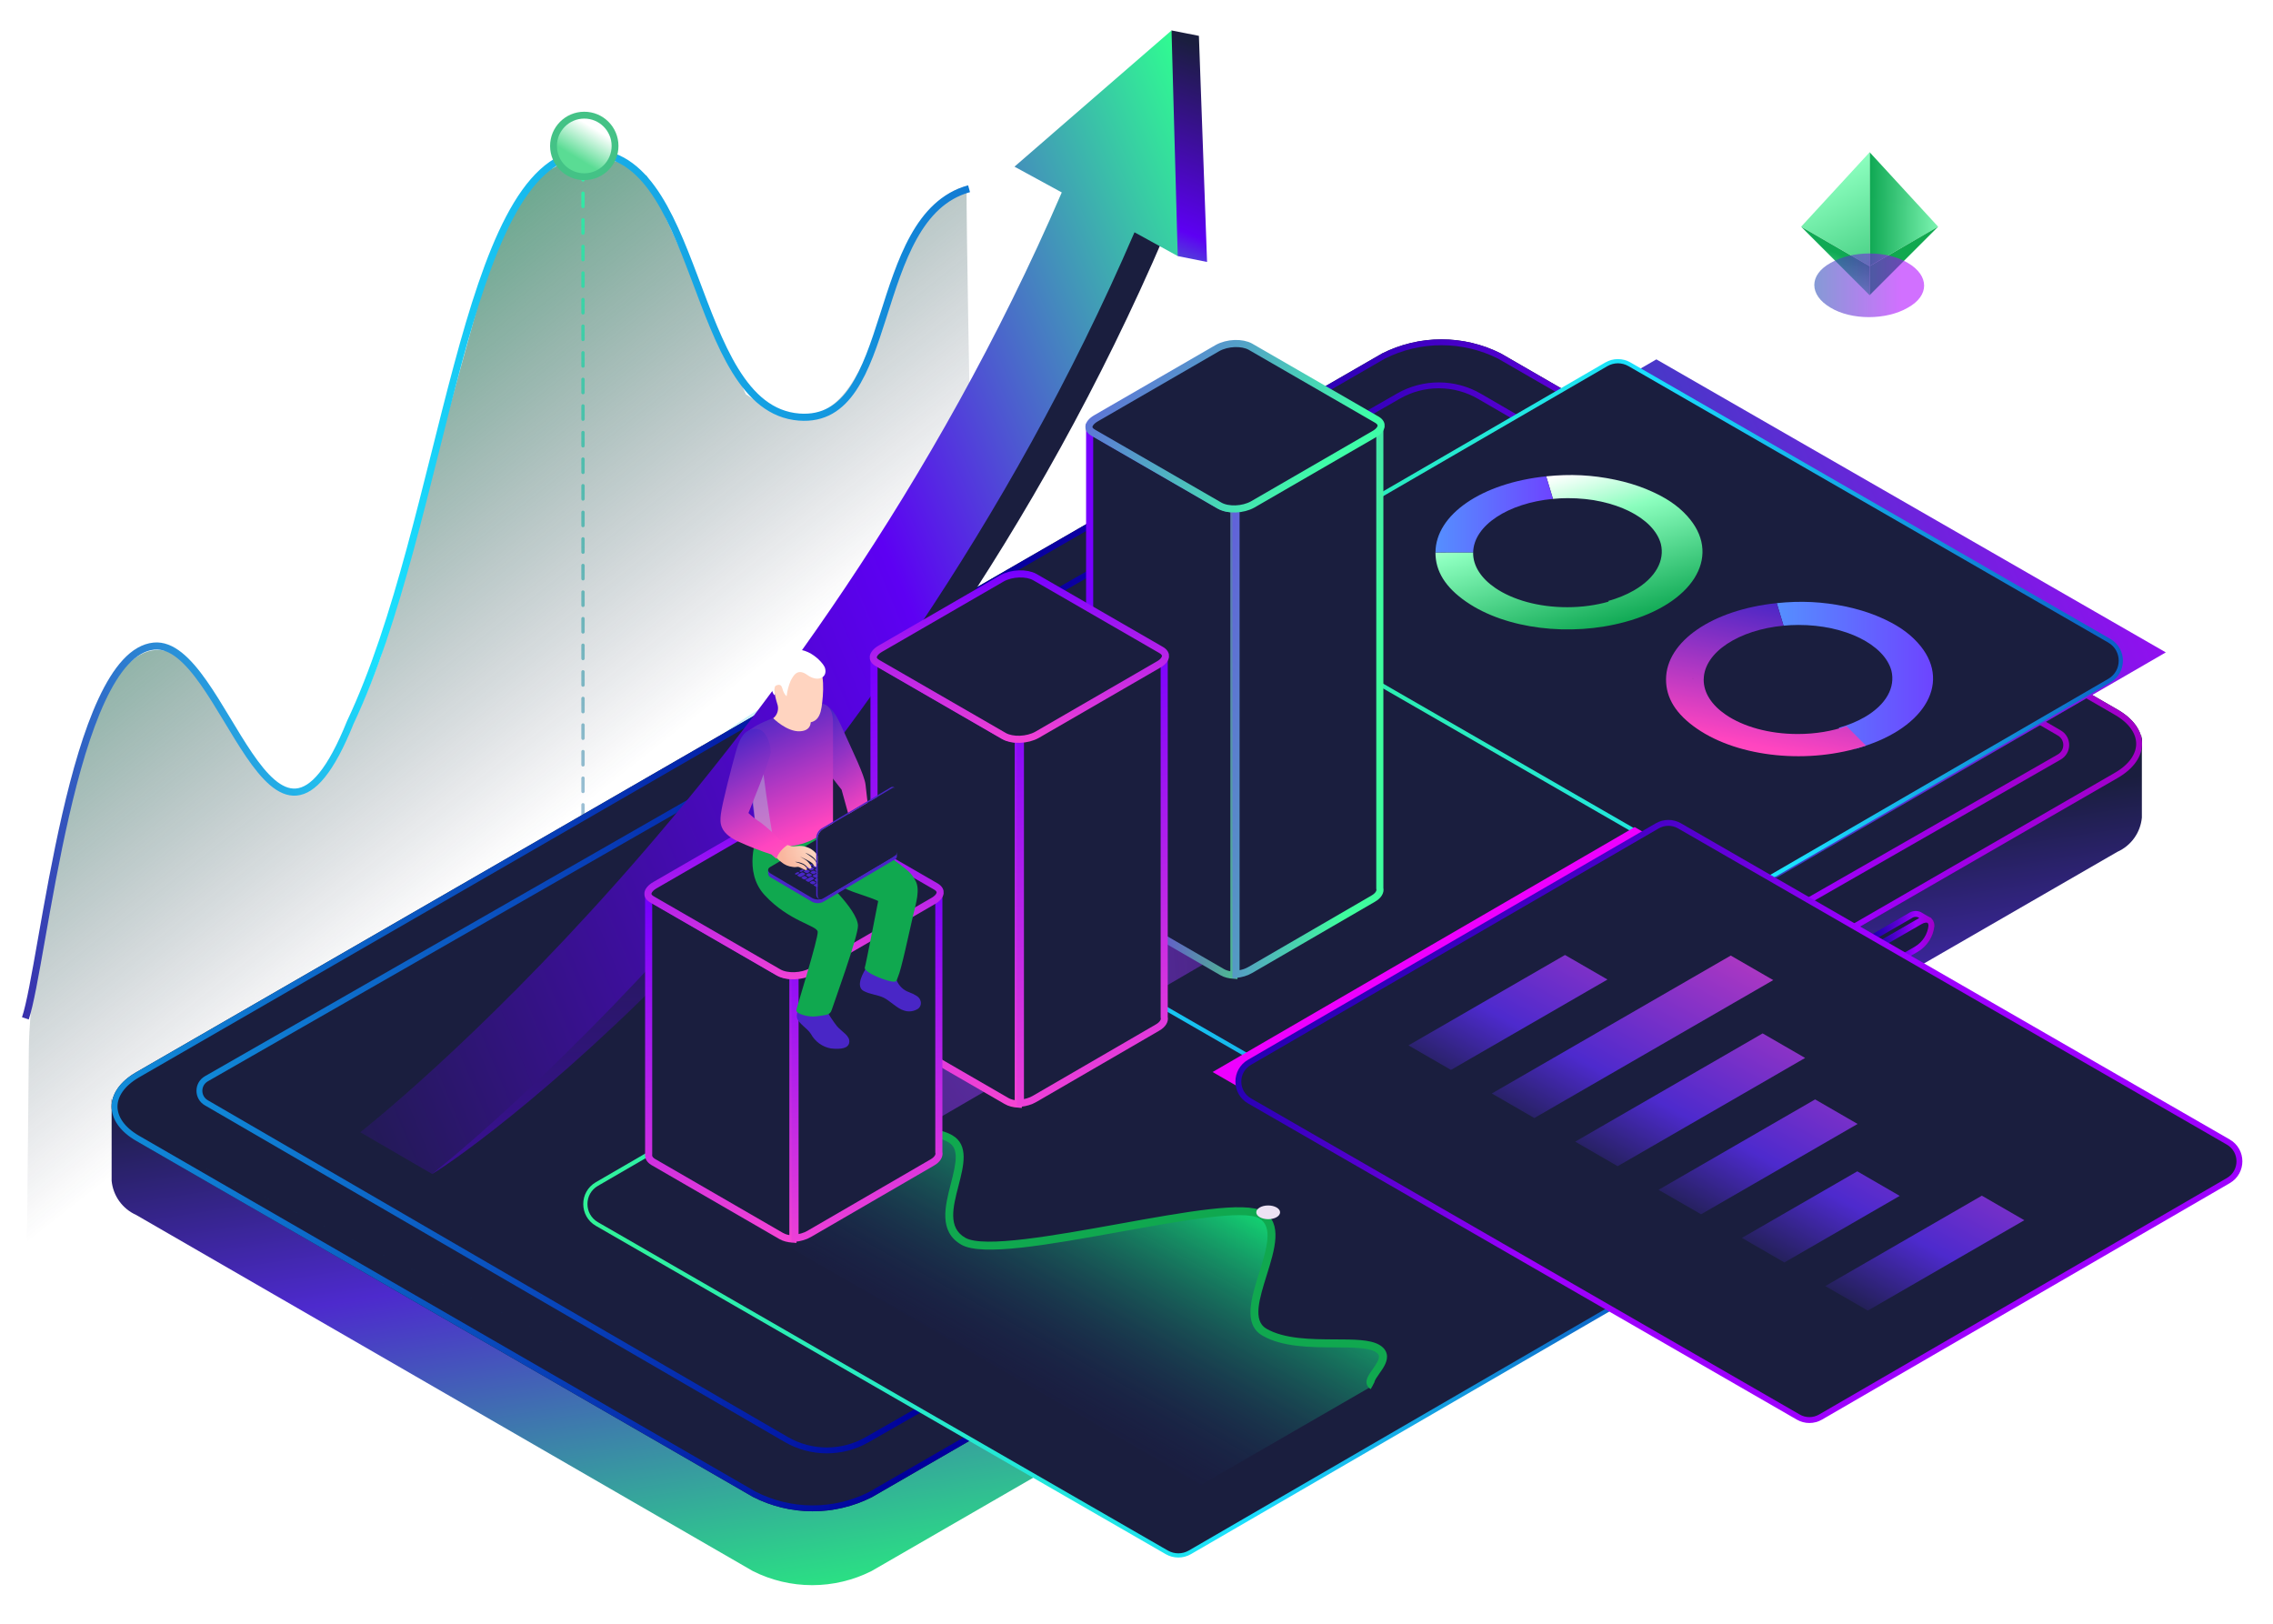
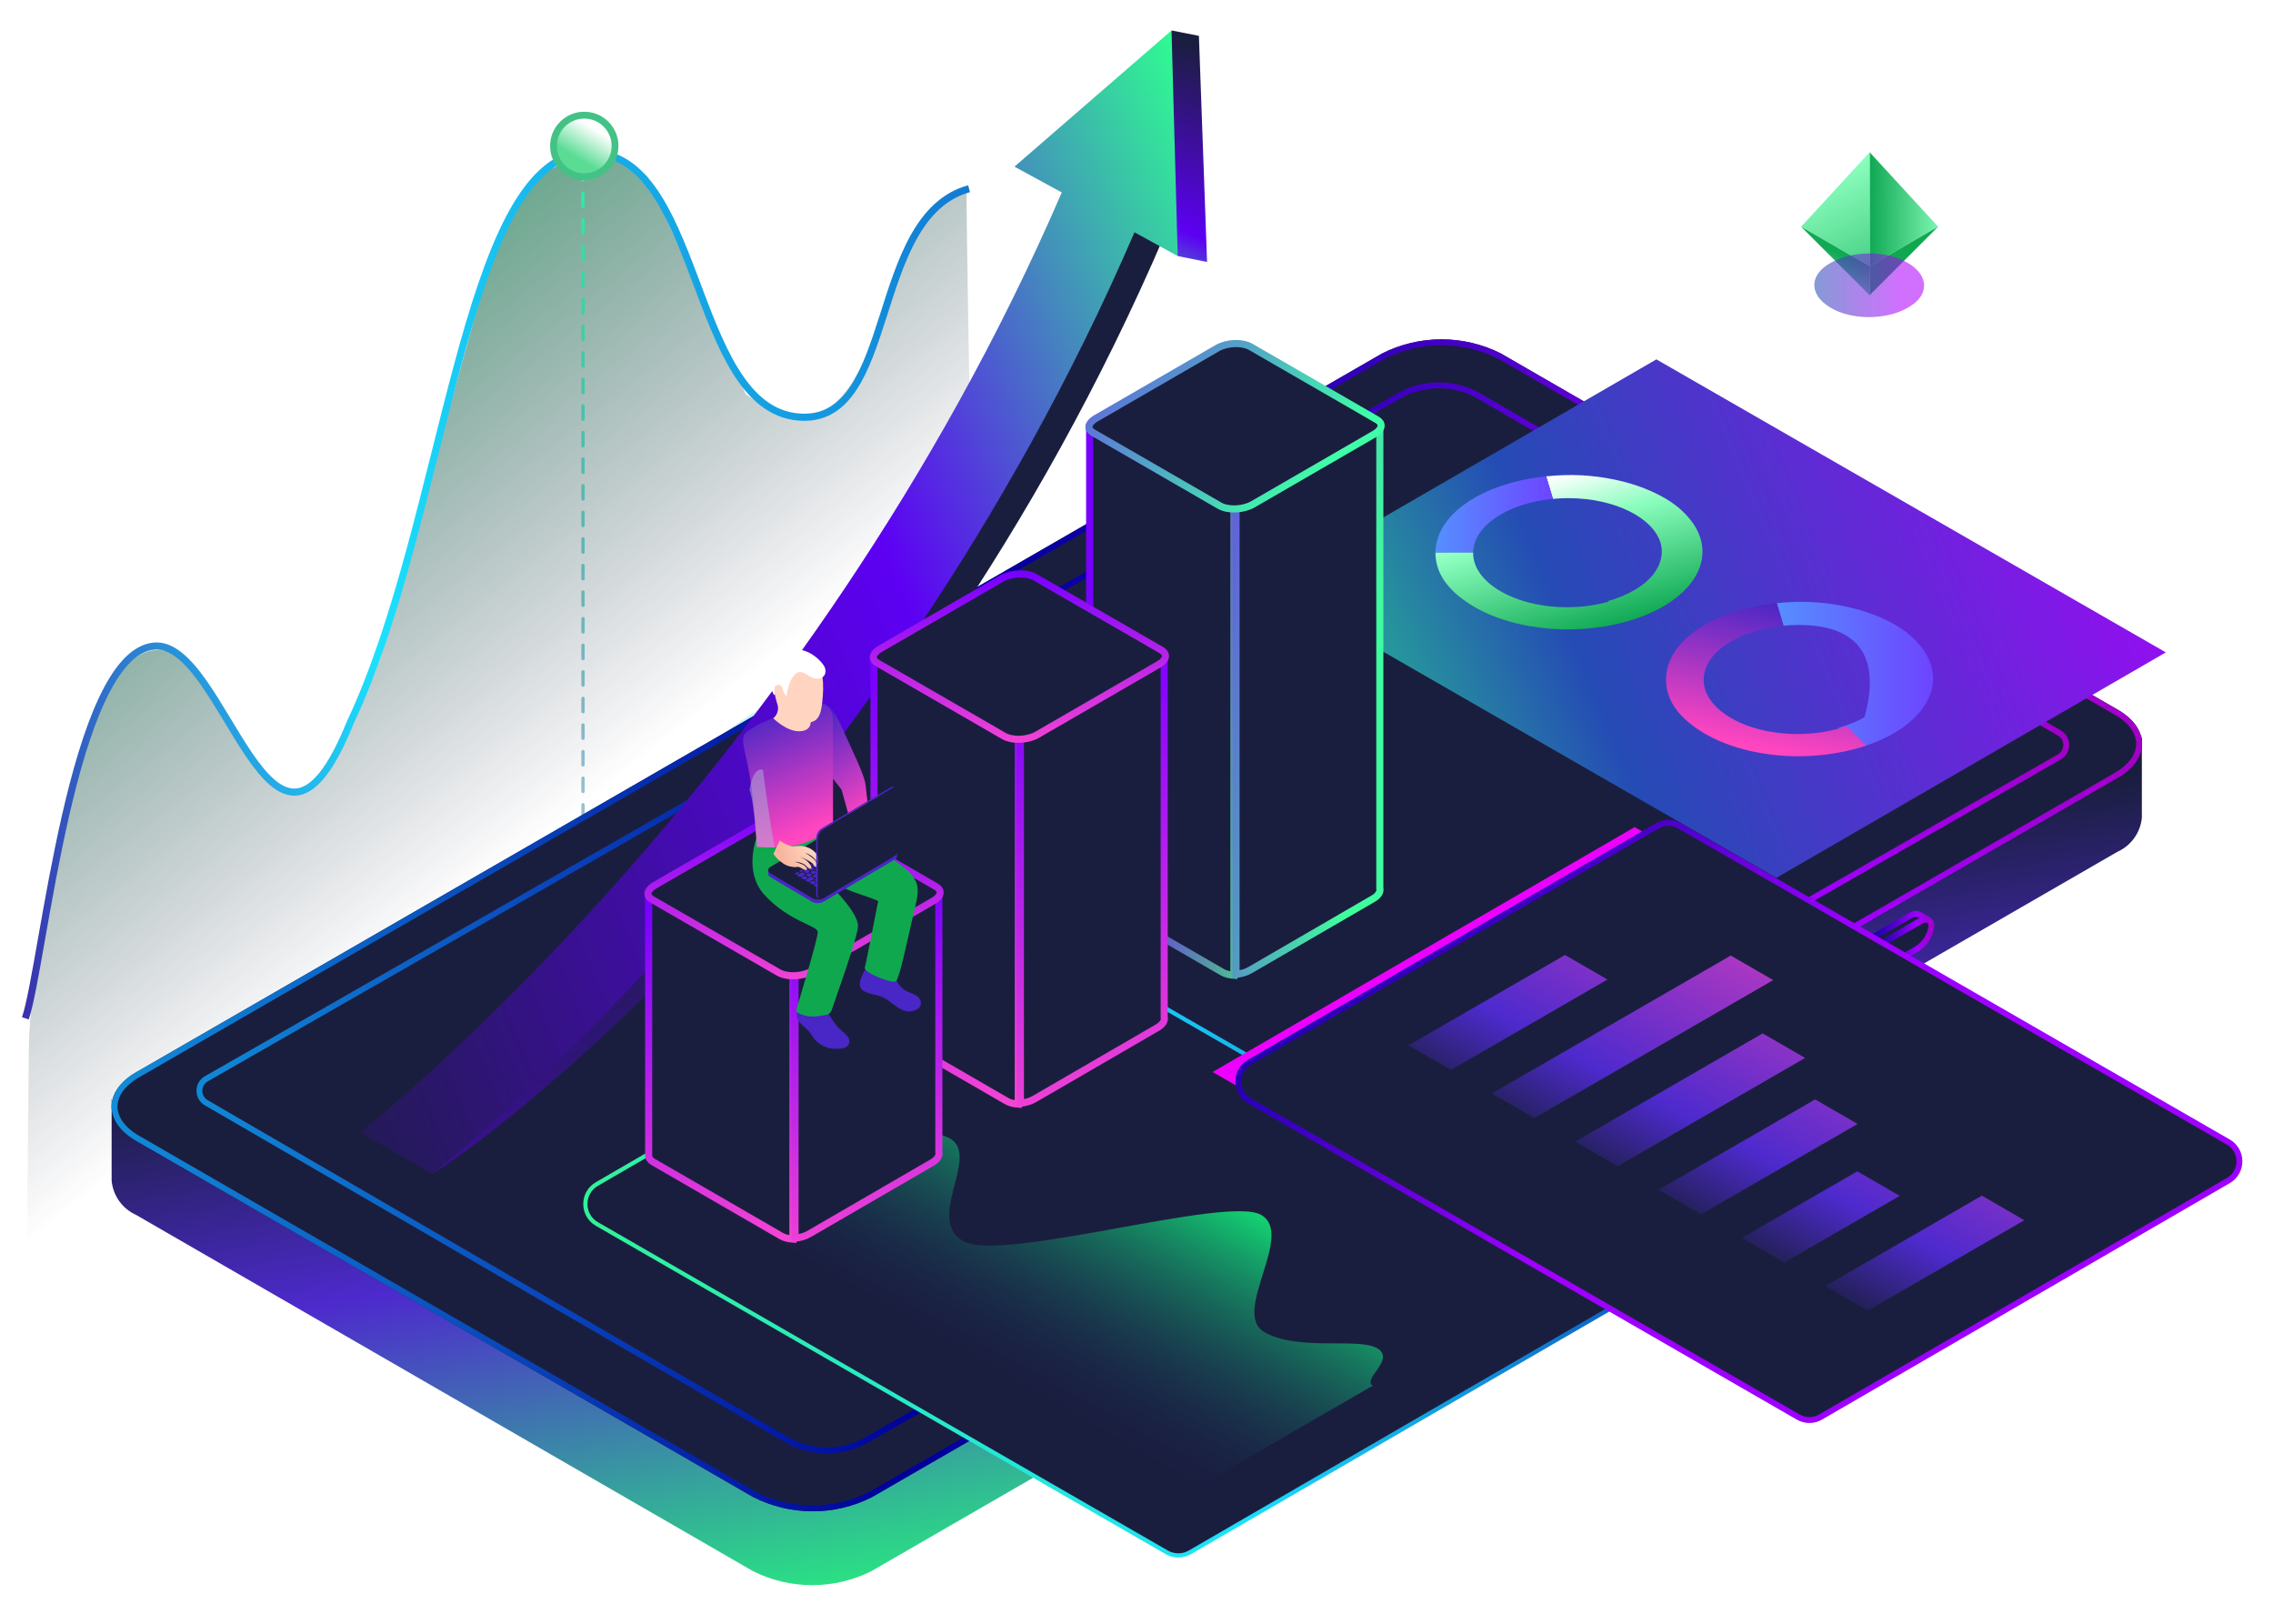
<svg xmlns="http://www.w3.org/2000/svg" width="448" height="320" viewBox="0 0 448 320" fill="none">
  <g clip-path="url(#clip0_13865_37051)">
    <path d="M368.5 30L381.999 44.673L368.5 52.449V30Z" fill="url(#paint0_linear_13865_37051)" />
    <path d="M368.499 30L355 44.673L368.499 52.449V30Z" fill="url(#paint1_linear_13865_37051)" />
    <path d="M368.5 58.171L381.999 44.672L368.5 52.448V58.171Z" fill="url(#paint2_linear_13865_37051)" />
    <path d="M368.499 58.184L355 44.685L368.499 52.462V58.184Z" fill="url(#paint3_linear_13865_37051)" />
    <g opacity="0.8" filter="url(#filter0_f_13865_37051)">
      <path d="M376.045 60.627C371.79 63.122 364.893 63.122 360.785 60.627C356.53 58.133 356.53 54.172 360.785 51.824C365.04 49.33 371.936 49.33 376.045 51.824C380.3 54.318 380.3 58.28 376.045 60.627Z" fill="url(#paint4_linear_13865_37051)" fill-opacity="0.7" />
    </g>
    <path d="M183 182.194L5 277.194L5.683 206.853C5.683 191.74 15.046 124.88 32.317 128.206C45.976 125.584 52.805 190.462 74.992 129.572L96.778 50.832C102.199 32.208 115.455 26.679 127.5 34.694L147 77.694C176 97.694 171 41.194 190.5 36.694C190.5 55.694 192.5 142.4 192.5 175.729L183 182.194Z" fill="url(#paint5_linear_13865_37051)" />
    <path d="M5 200.693C8.598 190.078 14.141 128.942 30.334 127.333C44.375 125.939 53.488 180.901 69.029 142.402C87.919 102.462 91.158 32.298 114.906 30.139C138.654 27.98 135.565 80.507 157.5 82.194C177 83.694 171 42.694 191 37.194" stroke="url(#paint6_linear_13865_37051)" stroke-width="1.4" stroke-miterlimit="10" />
    <path d="M114.906 32.838L114.906 220.415" stroke="url(#paint7_linear_13865_37051)" stroke-width="0.656" stroke-linecap="round" stroke-dasharray="2.62 2.62" />
    <g filter="url(#filter1_f_13865_37051)">
      <circle cx="6.739" cy="6.739" r="6.739" transform="matrix(-1 0.003 0.003 1 121.877 22)" fill="#44C286" />
    </g>
    <circle cx="5.391" cy="5.391" r="5.391" transform="matrix(-1 0.003 0.003 1 120.533 23.354)" fill="url(#paint8_linear_13865_37051)" />
    <g filter="url(#filter2_f_13865_37051)">
      <ellipse cx="45.016" cy="103.185" rx="45.016" ry="103.185" transform="matrix(-0.22 -0.975 -0.984 0.177 336 186)" fill="url(#paint9_radial_13865_37051)" />
    </g>
    <g opacity="0.8" filter="url(#filter3_f_13865_37051)">
      <path d="M417.238 156.135L160.379 308.39L30.186 229.968L287.045 77.713L417.238 156.135Z" fill="url(#paint10_linear_13865_37051)" fill-opacity="0.56" />
    </g>
    <path d="M417.329 151.614L171.774 293.361C168.149 295.198 164.143 296.156 160.079 296.156C156.015 296.156 152.008 295.198 148.384 293.361L26.826 223.2C25.492 222.602 24.342 221.659 23.494 220.469C22.646 219.279 22.13 217.884 22 216.428V232.686C22.135 234.137 22.653 235.526 23.501 236.711C24.349 237.896 25.496 238.835 26.826 239.431L148.384 309.619C152.012 311.444 156.017 312.395 160.079 312.395C164.14 312.395 168.145 311.444 171.774 309.619L417.329 167.872C418.659 167.276 419.806 166.338 420.654 165.153C421.502 163.968 422.02 162.579 422.155 161.128V144.787C422.034 146.252 421.523 147.659 420.674 148.859C419.825 150.06 418.67 151.011 417.329 151.614Z" fill="url(#paint11_linear_13865_37051)" />
    <path d="M148.39 294.994L26.833 224.834C20.389 221.105 20.389 215.046 26.833 211.317L272.416 69.653C276.044 67.828 280.049 66.877 284.111 66.877C288.172 66.877 292.178 67.828 295.806 69.653L417.363 139.841C423.807 143.542 423.807 149.628 417.363 153.33L171.808 295.076C168.173 296.906 164.158 297.852 160.089 297.838C156.02 297.823 152.012 296.849 148.39 294.994Z" fill="#1A1E3E" />
    <path fill-rule="evenodd" clip-rule="evenodd" d="M417.361 139.841L295.804 69.653C292.176 67.828 288.17 66.877 284.109 66.877C280.047 66.877 276.042 67.828 272.414 69.653L26.831 211.317C20.387 215.046 20.387 221.105 26.831 224.834L148.388 294.994C152.01 296.849 156.018 297.823 160.087 297.838C164.156 297.852 168.171 296.906 171.806 295.076L417.361 153.33C423.805 149.628 423.805 143.542 417.361 139.841ZM171.256 294.056L416.782 152.326L416.784 152.325C419.79 150.598 421.035 148.474 421.035 146.585C421.035 144.696 419.79 142.572 416.784 140.845L416.782 140.844L295.254 70.673C291.795 68.939 287.979 68.036 284.109 68.036C280.239 68.036 276.423 68.939 272.964 70.673L27.411 212.32C27.411 212.32 27.412 212.32 27.411 212.32C24.402 214.061 23.157 216.186 23.157 218.075C23.157 219.964 24.402 222.089 27.41 223.83M27.411 223.831L148.942 293.976C152.395 295.739 156.214 296.665 160.091 296.679C163.967 296.692 167.792 295.794 171.256 294.056" fill="url(#paint12_linear_13865_37051)" />
    <path d="M405.888 144.453C407.708 145.51 407.7 148.14 405.874 149.186L170.911 283.73C165.964 286.563 159.882 286.544 154.952 283.682L40.665 217.331C38.845 216.274 38.853 213.644 40.679 212.598L275.642 78.054C280.589 75.222 286.671 75.24 291.601 78.102L405.888 144.453Z" fill="#1A1E3E" stroke="url(#paint13_linear_13865_37051)" stroke-width="1.159" stroke-miterlimit="10" />
    <path d="M357.395 197.082L357.395 197.082L357.395 197.088C357.387 197.176 357.383 197.263 357.385 197.351C357.133 197.211 356.86 197.051 356.585 196.89C356.397 196.78 356.208 196.669 356.026 196.565C355.853 196.45 355.713 196.291 355.622 196.105C355.529 195.915 355.488 195.704 355.505 195.494C355.598 194.555 355.909 193.65 356.412 192.852C356.915 192.054 357.597 191.384 358.404 190.895L376.414 180.505L376.44 180.49L376.465 180.472C376.728 180.281 377.037 180.161 377.36 180.125C377.673 180.089 377.99 180.132 378.282 180.251C378.376 180.304 378.468 180.356 378.558 180.407C378.895 180.597 379.199 180.769 379.453 180.921C379.251 181.007 379.059 181.115 378.879 181.244L360.89 191.622L360.89 191.622L360.884 191.626C359.917 192.2 359.099 192.993 358.493 193.94C357.887 194.888 357.511 195.963 357.395 197.082Z" fill="#1A1E3E" stroke="url(#paint14_linear_13865_37051)" stroke-width="1.159" stroke-miterlimit="10" />
    <path d="M359.774 197.409L359.774 197.409C358.982 197.867 358.377 197.89 358.025 197.743C357.719 197.615 357.443 197.289 357.435 196.597C357.536 195.669 357.85 194.777 358.353 193.99C358.861 193.196 359.547 192.531 360.357 192.049L378.369 181.659L378.369 181.659L378.373 181.656C379.149 181.2 379.745 181.178 380.093 181.324C380.396 181.451 380.673 181.778 380.681 182.471C380.578 183.396 380.266 184.285 379.768 185.072C379.265 185.865 378.586 186.532 377.784 187.02L359.774 197.409Z" fill="#1A1E3E" stroke="url(#paint15_linear_13865_37051)" stroke-width="1.159" stroke-miterlimit="10" />
    <path d="M322.71 216.97L322.71 216.97L322.709 216.976C322.701 217.064 322.698 217.152 322.699 217.24C322.448 217.1 322.174 216.94 321.9 216.779C321.711 216.668 321.522 216.558 321.34 216.454C321.167 216.339 321.028 216.18 320.936 215.993C320.843 215.804 320.803 215.593 320.819 215.382C320.913 214.443 321.224 213.539 321.727 212.741C322.23 211.943 322.912 211.273 323.718 210.783L341.728 200.394L341.755 200.379L341.779 200.361C342.043 200.17 342.351 200.05 342.675 200.013C342.988 199.978 343.305 200.021 343.597 200.139C343.691 200.193 343.783 200.245 343.872 200.295C344.209 200.486 344.513 200.658 344.767 200.81C344.566 200.896 344.373 201.004 344.194 201.133L326.205 211.51L326.205 211.51L326.198 211.514C325.232 212.089 324.413 212.882 323.807 213.829C323.202 214.776 322.826 215.852 322.71 216.97Z" fill="#1A1E3E" stroke="url(#paint16_linear_13865_37051)" stroke-width="1.159" stroke-miterlimit="10" />
    <path d="M325.089 217.298L325.088 217.298C324.296 217.756 323.691 217.779 323.339 217.632C323.033 217.504 322.757 217.177 322.749 216.485C322.851 215.557 323.165 214.665 323.668 213.879C324.175 213.085 324.861 212.42 325.671 211.938L343.683 201.547L343.683 201.547L343.687 201.545C344.464 201.089 345.06 201.067 345.408 201.213C345.711 201.34 345.987 201.667 345.995 202.359C345.893 203.284 345.581 204.174 345.082 204.96C344.579 205.754 343.901 206.42 343.098 206.909L325.089 217.298Z" fill="#1A1E3E" stroke="url(#paint17_linear_13865_37051)" stroke-width="1.159" stroke-miterlimit="10" />
    <path d="M234.527 305.923C233.119 306.74 231.382 306.742 229.971 305.93L117.652 241.226C114.617 239.478 114.611 235.101 117.641 233.344L201.177 184.905C202.585 184.089 204.322 184.086 205.733 184.899L318.052 249.602C321.087 251.35 321.093 255.728 318.063 257.485L234.527 305.923Z" fill="#1A1E3E" stroke="url(#paint18_linear_13865_37051)" stroke-width="0.828" stroke-miterlimit="10" />
    <path d="M158.215 222.935C160.546 224.278 181.19 220.888 187.278 224.404C193.239 227.847 182.324 240.273 189.839 244.608C197.353 248.943 241.823 235.529 248.561 239.423C255.299 243.307 242.6 258.724 249.201 262.534C255.803 266.344 267.673 263.542 271.431 265.704C275.188 267.877 268.366 271.812 270.57 273.082L236.722 292.625L137.508 235.34L158.226 222.924L158.215 222.935Z" fill="url(#paint19_linear_13865_37051)" />
-     <path d="M270.172 273.765C269.626 273.45 269.437 273.02 269.363 272.726C269.164 271.802 269.804 270.889 270.549 269.839C271.158 268.968 271.924 267.887 271.777 267.195C271.756 267.09 271.683 266.764 271.043 266.386C269.605 265.557 266.477 265.547 263.161 265.536C258.291 265.515 252.77 265.494 248.824 263.217C244.993 261.002 246.609 255.838 248.173 250.843C249.642 246.162 251.017 241.743 248.173 240.106C245.15 238.353 232.713 240.599 220.696 242.771C206.747 245.29 193.565 247.662 189.461 245.29C184.969 242.698 186.27 237.681 187.414 233.263C188.516 228.991 189.041 226.314 186.9 225.087C183.342 223.029 173.98 223.502 167.137 223.838C161.742 224.11 158.887 224.215 157.838 223.617L158.625 222.253C159.318 222.652 163.432 222.442 167.053 222.263C174.484 221.896 183.72 221.434 187.677 223.722C191.004 225.643 189.944 229.715 188.926 233.661C187.824 237.912 186.785 241.932 190.238 243.926C193.848 246.015 207.954 243.464 220.412 241.218C233.836 238.794 245.434 236.705 248.96 238.741C252.885 241.008 251.248 246.245 249.663 251.315C248.225 255.922 246.861 260.268 249.6 261.852C253.19 263.92 258.48 263.941 263.161 263.962C266.845 263.972 270.035 263.983 271.83 265.022C272.659 265.494 273.152 266.114 273.32 266.848C273.625 268.213 272.68 269.556 271.84 270.732C271.484 271.246 270.875 272.106 270.906 272.379L270.172 273.754V273.765Z" fill="#10A84F" />
-     <path d="M252.299 238.92C252.299 239.666 251.26 240.274 249.958 240.274C248.667 240.274 247.607 239.666 247.607 238.92C247.607 238.175 248.646 237.566 249.948 237.566C251.239 237.566 252.299 238.175 252.299 238.92Z" fill="#EDE2F3" />
    <g filter="url(#filter4_f_13865_37051)">
      <path d="M350.111 173.003L249.711 115.257L326.466 70.824L426.875 128.57L350.111 173.003Z" fill="url(#paint20_linear_13865_37051)" />
    </g>
-     <path d="M345.763 174.717C344.355 175.534 342.618 175.536 341.207 174.724L246.652 120.249C243.617 118.5 243.611 114.123 246.641 112.366L316.604 71.798C318.012 70.981 319.749 70.979 321.16 71.791L415.723 126.266C418.758 128.014 418.765 132.392 415.734 134.149L345.763 174.717Z" fill="#1A1E3E" stroke="url(#paint21_linear_13865_37051)" stroke-width="0.828" stroke-miterlimit="10" />
    <path fill-rule="evenodd" clip-rule="evenodd" d="M322.049 116.353C320.527 117.231 318.806 117.924 316.97 118.439V118.446L317.066 118.566C314.597 119.27 311.826 119.668 308.905 119.668C303.205 119.675 298.112 118.196 294.705 115.868C291.976 114.003 290.333 111.589 290.348 108.953V108.853L282.926 108.868C282.905 112.589 284.897 115.775 289.026 118.618L289.04 118.625C296.808 123.976 309.492 125.515 320.283 122.573L320.284 122.574C333.47 119.003 339.22 109.96 333.12 102.367C331.427 100.267 329.242 98.609 326.277 97.195C326.266 97.184 326.251 97.177 326.238 97.172C326.234 97.17 326.231 97.168 326.227 97.167C326.145 97.129 326.061 97.091 325.977 97.052C325.821 96.98 325.664 96.908 325.506 96.838C325.199 96.702 324.891 96.567 324.577 96.438C324.52 96.409 324.463 96.381 324.399 96.359C322.563 95.617 320.527 95.002 318.313 94.538C313.77 93.588 309.512 93.381 304.748 93.874L306.084 98.317C307.041 98.224 308.02 98.174 309.02 98.174C318.284 98.159 325.963 102.074 327.349 107.188C328.142 110.431 326.377 113.853 322.049 116.353Z" fill="url(#paint22_linear_13865_37051)" />
    <path d="M290.347 108.852L282.926 108.866C282.969 101.416 292.033 95.187 304.748 93.873L306.084 98.316C297.262 99.145 290.462 103.552 290.355 108.852H290.347Z" fill="url(#paint23_linear_13865_37051)" />
-     <path d="M362.413 143.427C364.249 142.913 365.97 142.22 367.492 141.341C371.821 138.841 373.585 135.42 372.792 132.177C371.406 127.062 363.728 123.148 354.463 123.162C353.463 123.162 352.484 123.212 351.527 123.305L350.191 118.862C354.956 118.369 359.213 118.576 363.756 119.526C365.97 119.991 368.006 120.605 369.842 121.348C369.906 121.369 369.963 121.398 370.021 121.426C370.335 121.555 370.642 121.691 370.949 121.826C371.192 121.933 371.435 122.048 371.671 122.155C371.685 122.162 371.706 122.169 371.721 122.183C374.685 123.598 376.871 125.255 378.564 127.355C384.664 134.948 378.914 143.991 365.728 147.563L362.413 143.434V143.427Z" fill="url(#paint24_linear_13865_37051)" />
+     <path d="M362.413 143.427C364.249 142.913 365.97 142.22 367.492 141.341C371.406 127.062 363.728 123.148 354.463 123.162C353.463 123.162 352.484 123.212 351.527 123.305L350.191 118.862C354.956 118.369 359.213 118.576 363.756 119.526C365.97 119.991 368.006 120.605 369.842 121.348C369.906 121.369 369.963 121.398 370.021 121.426C370.335 121.555 370.642 121.691 370.949 121.826C371.192 121.933 371.435 122.048 371.671 122.155C371.685 122.162 371.706 122.169 371.721 122.183C374.685 123.598 376.871 125.255 378.564 127.355C384.664 134.948 378.914 143.991 365.728 147.563L362.413 143.434V143.427Z" fill="url(#paint24_linear_13865_37051)" />
    <path fill-rule="evenodd" clip-rule="evenodd" d="M328.369 133.855L335.791 133.84H335.798C335.905 128.54 342.705 124.133 351.527 123.304L350.191 118.861C337.477 120.176 328.412 126.404 328.369 133.855ZM328.369 133.855C328.348 137.577 330.341 140.762 334.469 143.605L334.484 143.613C342.748 149.306 356.577 150.684 367.77 146.941L363.942 143.098C361.135 144.084 357.849 144.655 354.349 144.655C348.648 144.663 343.555 143.184 340.148 140.855C337.42 138.991 335.777 136.577 335.791 133.941V133.841L328.369 133.855Z" fill="url(#paint25_linear_13865_37051)" />
    <g filter="url(#filter5_f_13865_37051)">
      <path d="M347.813 274L239 211.269L322.187 163L431 225.731L347.813 274Z" fill="url(#paint26_linear_13865_37051)" />
    </g>
    <path d="M358.828 279.266C357.471 280.053 355.797 280.055 354.438 279.272L246.273 216.957C243.349 215.272 243.343 211.054 246.263 209.361L326.63 162.759C327.987 161.973 329.661 161.97 331.021 162.753L439.185 225.068C442.11 226.753 442.116 230.972 439.196 232.665L358.828 279.266Z" fill="#1A1E3E" stroke="url(#paint27_linear_13865_37051)" stroke-width="1.159" stroke-miterlimit="10" />
    <path fill-rule="evenodd" clip-rule="evenodd" d="M277.607 206.021L285.973 210.857L288.79 209.231L308.98 197.574L308.979 197.574L316.828 193.042L308.452 188.205L300.605 192.738L300.604 192.737L277.608 206.02L277.608 206.02L277.607 206.021ZM294.036 215.502L302.411 220.339L349.5 193.154L341.124 188.318L329.221 195.19L329.22 195.189L294.036 215.499L294.038 215.501L294.036 215.502ZM318.836 229.83L310.47 224.993L310.473 224.992L310.471 224.991L326.307 215.847L347.409 203.66L355.785 208.496L349.962 211.858L349.965 211.86L332.137 222.15L318.836 229.83ZM326.897 234.483L335.272 239.309L335.272 239.309L335.864 238.968L358.279 226.036L358.276 226.034L366.127 221.504L357.752 216.667L329.173 233.168L326.897 234.483L326.897 234.483ZM351.698 248.8L343.323 243.963L343.323 243.963L343.323 243.963L344.397 243.344L366.066 230.842L374.431 235.679L351.698 248.8ZM368.134 258.29L368.134 258.291L359.758 253.454L369.362 247.909L390.614 235.639L398.99 240.475L391.14 245.007L391.141 245.008L377.604 252.823L368.134 258.291L368.134 258.29Z" fill="url(#paint28_linear_13865_37051)" />
    <path d="M222.01 39.319C181.076 125.669 86.073 230.678 85.162 231.361C94.1 226.194 178.543 165.164 229.567 46.25L222.024 39.305L222.01 39.319Z" fill="url(#paint29_linear_13865_37051)" />
    <path d="M230.905 6L236.299 7.067L237.908 51.63L232.129 50.463L222.707 35.077L230.905 6Z" fill="url(#paint30_linear_13865_37051)" />
    <path d="M230.904 6L199.948 32.843L209.271 37.924C159.243 153.821 71.911 222.451 71 223.134L85.162 231.361C86.072 230.677 173.604 161.891 223.603 45.78L232.128 50.463L230.904 6.014V6Z" fill="url(#paint31_linear_13865_37051)" />
    <g filter="url(#filter6_f_13865_37051)">
-       <path d="M261.2 176.065L156.16 237.138C153.28 238.782 150.977 237.055 151.073 233.218L151.034 195.812C151.13 191.975 153.282 187.566 156.162 185.922L261.307 124.701C264.173 123.049 266.476 124.775 266.393 128.621L266.433 166.027C266.463 169.937 264.157 174.257 261.2 176.065Z" fill="url(#paint32_radial_13865_37051)" fill-opacity="0.8" />
-     </g>
+       </g>
    <path d="M214.76 175.472L214.764 175.436V175.399V84.808C214.81 84.839 214.858 84.87 214.907 84.901L214.918 84.908L214.93 84.915L240.168 99.519L240.168 99.519L240.177 99.525C240.988 99.977 242.059 100.254 243.194 100.335V192.202C242.3 192.138 241.494 191.943 240.874 191.577L240.869 191.574L215.64 176.984C214.906 176.526 214.704 176.006 214.76 175.472Z" fill="#1A1E3E" stroke="url(#paint33_linear_13865_37051)" stroke-width="1.4" stroke-miterlimit="10" />
    <path d="M271.315 85.079C271.545 84.952 271.76 84.814 271.958 84.665V175.001V175.069L271.971 175.137C272.076 175.67 271.793 176.456 270.624 177.119L270.618 177.122L246.411 191.167L246.407 191.17C245.608 191.641 244.632 191.903 243.616 192.037V100.214C244.838 100.104 246.078 99.715 247.114 99.111C247.114 99.111 247.115 99.111 247.115 99.111L271.315 85.079Z" fill="#1A1E3E" stroke="url(#paint34_linear_13865_37051)" stroke-width="1.4" stroke-miterlimit="10" />
    <path d="M215.5 85.294L215.5 85.294L215.489 85.288C214.737 84.872 214.573 84.397 214.625 84.021C214.687 83.58 215.08 82.969 216.048 82.42L216.048 82.42L216.054 82.417L239.976 68.584C240.933 68.049 242.142 67.748 243.337 67.705C244.536 67.662 245.649 67.882 246.433 68.314L271.369 82.704C271.37 82.705 271.37 82.705 271.371 82.705C272.075 83.117 272.257 83.599 272.208 83.993C272.154 84.433 271.781 85.039 270.818 85.578L270.818 85.578L270.81 85.583L246.896 99.416C245.939 99.951 244.73 100.252 243.535 100.295C242.336 100.338 241.223 100.118 240.439 99.686L215.5 85.294Z" fill="#1A1E3E" stroke="url(#paint35_linear_13865_37051)" stroke-width="1.4" stroke-miterlimit="10" />
    <path d="M172.26 200.873L172.264 200.836V200.8V130.208C172.31 130.239 172.358 130.271 172.407 130.301L172.418 130.309L172.43 130.315L197.668 144.92L197.668 144.92L197.677 144.925C198.488 145.378 199.559 145.654 200.694 145.735V217.602C199.8 217.538 198.994 217.343 198.374 216.978L198.369 216.974L173.14 202.384C172.406 201.927 172.204 201.406 172.26 200.873Z" fill="#1A1E3E" stroke="url(#paint36_linear_13865_37051)" stroke-width="1.4" stroke-miterlimit="10" />
    <path d="M228.815 130.48C229.045 130.353 229.26 130.214 229.458 130.065V200.401V200.47L229.471 200.537C229.576 201.07 229.293 201.856 228.124 202.52L228.118 202.523L203.911 216.567L203.907 216.57C203.108 217.042 202.132 217.304 201.116 217.438V145.614C202.338 145.504 203.578 145.115 204.614 144.512C204.614 144.511 204.615 144.511 204.615 144.511L228.815 130.48Z" fill="#1A1E3E" stroke="url(#paint37_linear_13865_37051)" stroke-width="1.4" stroke-miterlimit="10" />
    <path d="M173 130.694L173 130.694L172.989 130.688C172.237 130.272 172.073 129.798 172.125 129.421C172.187 128.98 172.58 128.369 173.548 127.82L173.548 127.82L173.554 127.817L197.476 113.984C198.433 113.449 199.642 113.148 200.837 113.106C202.036 113.063 203.149 113.283 203.933 113.714L228.869 128.105C228.87 128.105 228.87 128.105 228.871 128.106C229.575 128.517 229.757 128.999 229.708 129.393C229.654 129.834 229.281 130.439 228.318 130.979L228.318 130.979L228.31 130.984L204.396 144.816C203.439 145.351 202.23 145.652 201.035 145.695C199.836 145.738 198.723 145.518 197.939 145.087L173 130.694Z" fill="#1A1E3E" stroke="url(#paint38_linear_13865_37051)" stroke-width="1.4" stroke-miterlimit="10" />
    <path d="M127.844 227.472L127.847 227.436V227.399V176.808C127.894 176.839 127.942 176.87 127.991 176.901L128.002 176.908L128.014 176.915L153.252 191.519L153.252 191.519L153.261 191.525C154.072 191.977 155.143 192.254 156.278 192.335V244.202C155.384 244.138 154.578 243.943 153.958 243.577L153.953 243.574L128.724 228.984C127.99 228.526 127.787 228.006 127.844 227.472Z" fill="#1A1E3E" stroke="url(#paint39_linear_13865_37051)" stroke-width="1.4" stroke-miterlimit="10" />
    <path d="M184.399 177.079C184.629 176.952 184.844 176.814 185.042 176.665V227.001V227.069L185.055 227.137C185.16 227.67 184.877 228.456 183.708 229.119L183.708 229.119L183.702 229.122L159.495 243.167L159.491 243.17C158.692 243.641 157.716 243.903 156.7 244.037V192.214C157.922 192.104 159.162 191.715 160.198 191.111C160.198 191.111 160.199 191.111 160.199 191.111L184.399 177.079Z" fill="#1A1E3E" stroke="url(#paint40_linear_13865_37051)" stroke-width="1.4" stroke-miterlimit="10" />
    <path d="M128.584 177.294L128.584 177.294L128.573 177.288C127.821 176.872 127.657 176.397 127.709 176.021C127.771 175.58 128.164 174.969 129.132 174.42L129.132 174.42L129.138 174.417L153.06 160.584C154.017 160.049 155.226 159.748 156.421 159.705C157.62 159.662 158.733 159.882 159.517 160.314L184.453 174.704C184.454 174.705 184.454 174.705 184.455 174.705C185.159 175.117 185.341 175.599 185.292 175.993C185.238 176.433 184.865 177.039 183.902 177.578L183.902 177.578L183.894 177.583L159.98 191.416C159.023 191.951 157.814 192.252 156.619 192.295C155.42 192.338 154.307 192.118 153.523 191.686L128.584 177.294Z" fill="#1A1E3E" stroke="url(#paint41_linear_13865_37051)" stroke-width="1.4" stroke-miterlimit="10" />
    <path d="M170.765 190.73C170.22 191.527 168.514 194.383 170.23 195.304C171.543 195.997 173.027 196.049 174.208 196.639C175.389 197.228 176.934 198.822 178.156 199.143C178.566 199.285 179 199.342 179.431 199.31C179.863 199.278 180.284 199.158 180.67 198.956C180.843 198.883 180.999 198.774 181.129 198.636C181.258 198.498 181.358 198.333 181.423 198.153C181.487 197.974 181.515 197.782 181.503 197.591C181.492 197.399 181.442 197.213 181.357 197.042C181.145 196.473 180.408 196.007 179.135 195.521C178.622 195.339 178.151 195.053 177.748 194.679C177.346 194.306 177.021 193.853 176.793 193.348C176.624 192.999 176.485 192.636 176.379 192.262C175.253 192.421 174.112 192.421 172.986 192.262C172.178 191.864 171.43 191.348 170.765 190.73Z" fill="#4926C6" />
    <path d="M157.95 197.479C157.95 197.479 156.799 199.548 157.102 200.634C157.404 201.721 159.121 202.642 159.808 203.738C160.216 204.493 160.784 205.145 161.471 205.644C162.158 206.144 162.945 206.479 163.776 206.625C165.906 206.853 167.208 206.553 167.38 205.466C167.602 204.121 165.956 203.397 164.937 202.207C164.112 201.144 163.376 200.012 162.736 198.824C161.75 198.834 160.767 198.747 159.797 198.565C159.114 198.339 158.485 197.969 157.95 197.479Z" fill="#4926C6" />
    <path d="M149.223 164.769C149.223 164.769 146.385 171.712 150.697 176.388C155.543 181.634 161.036 182.359 161.167 183.631C161.298 184.904 157.078 198.386 156.947 199.069C156.815 199.752 159.309 200.559 161.046 200.28C162.782 200 163.58 200.114 163.923 199.038C164.267 197.962 169.174 184.459 169.103 182.41C168.992 179.099 161.642 172.55 161.642 172.55L162.379 172.477C164.394 174.093 166.679 175.32 169.123 176.099C173.394 177.537 173.081 177.599 173.081 177.599C173.081 177.599 170.658 190.109 170.456 190.657C170.254 191.205 171.839 192.157 174.01 192.944C177.039 193.978 176.625 193.296 176.978 192.551C177.645 191.112 179.169 183.849 179.957 180.476C180.563 177.92 181.381 175.302 180.452 173.595C179.523 171.888 179.291 171.784 174.606 168.287C171.102 165.881 167.383 163.823 163.499 162.141C161.791 163.106 159.978 163.863 158.098 164.396C155.695 164.903 149.223 164.769 149.223 164.769Z" fill="url(#paint42_linear_13865_37051)" />
    <path d="M171.379 161.467C171.777 162.849 172.253 164.207 172.803 165.534C173.206 166.392 171.116 169.496 169.915 167.489C168.713 165.482 168.905 163.795 168.481 162.564C168.057 161.333 171.379 161.467 171.379 161.467Z" fill="#FCCDB7" />
    <path d="M162.57 138.915C164.357 139.66 165.225 141.74 166.457 144.492C168.002 147.958 170.395 152.77 170.596 154.643C170.748 156.029 171.525 162.837 171.525 162.837C171.219 162.731 170.895 162.691 170.573 162.722C170.251 162.752 169.939 162.851 169.658 163.013C169.367 163.16 169.118 163.379 168.931 163.65C168.744 163.921 168.626 164.236 168.587 164.565L167.971 163.2L165.871 155.625L161.479 150.017C161.479 150.017 160.904 138.211 162.57 138.915Z" fill="url(#paint43_linear_13865_37051)" />
    <path d="M160.236 138.805C160.236 138.805 151.341 141.516 148.715 143.223C146.09 144.93 145.949 144.547 147.282 150.342C148.614 156.136 149.18 166.897 149.18 166.897C149.18 166.897 155.167 167.425 158.782 166.059C160.85 165.328 162.706 164.08 164.184 162.427C164.184 162.427 164.184 144.651 164.184 142.55C164.184 140.45 163.659 139.612 163.022 139.095C162.617 138.815 162.151 138.642 161.665 138.592C161.178 138.541 160.688 138.614 160.236 138.805Z" fill="url(#paint44_linear_13865_37051)" />
    <g style="mix-blend-mode:multiply" opacity="0.5">
      <path d="M150.379 151.719C148.935 151.253 148.057 153.457 147.724 155.713C148.683 158.093 149.178 166.908 149.178 166.908C149.178 166.908 150.712 167.043 152.691 167.002C151.308 159.552 150.379 151.719 150.379 151.719Z" fill="#ADB3D8" />
    </g>
    <path d="M162.196 177.766L176.392 169.365C176.497 169.316 176.588 169.24 176.656 169.143C176.723 169.047 176.764 168.934 176.775 168.816V168.092C176.775 167.844 176.584 168.278 176.24 168.092L168.163 163.332C167.83 163.143 167.459 163.036 167.078 163.02C166.698 163.004 166.319 163.079 165.972 163.239L151.776 171.641C151.584 171.744 151.453 171.279 151.402 171.424C151.352 171.569 151.402 172.138 151.402 172.189C151.421 172.35 151.481 172.503 151.575 172.634C151.668 172.764 151.793 172.868 151.938 172.934L160.015 177.694C160.348 177.878 160.719 177.981 161.097 177.994C161.475 178.006 161.852 177.928 162.196 177.766Z" fill="#4926C6" />
    <path d="M162.197 177.058L176.393 168.636C176.958 168.305 176.888 167.725 176.242 167.343L168.164 162.573C167.831 162.383 167.46 162.276 167.079 162.26C166.699 162.244 166.32 162.319 165.973 162.479L151.777 170.881C151.212 171.212 151.282 171.792 151.929 172.175L160.006 176.945C160.337 177.137 160.708 177.248 161.088 177.268C161.469 177.287 161.848 177.216 162.197 177.058Z" fill="#1A1E3E" />
    <path d="M168.368 165.647L167.631 166.081C167.577 166.11 167.519 166.124 167.459 166.124C167.399 166.124 167.34 166.11 167.287 166.081C167.196 166.019 167.196 165.926 167.287 165.875L168.034 165.44C168.085 165.409 168.142 165.393 168.201 165.393C168.26 165.393 168.317 165.409 168.368 165.44C168.381 165.44 168.394 165.443 168.406 165.448C168.418 165.453 168.43 165.461 168.439 165.47C168.448 165.48 168.456 165.491 168.461 165.504C168.466 165.516 168.469 165.53 168.469 165.543C168.469 165.557 168.466 165.57 168.461 165.583C168.456 165.596 168.448 165.607 168.439 165.617C168.43 165.626 168.418 165.634 168.406 165.639C168.394 165.644 168.381 165.647 168.368 165.647ZM167.106 166.402L166.752 166.609C166.7 166.635 166.643 166.648 166.586 166.648C166.528 166.648 166.471 166.635 166.419 166.609C166.318 166.547 166.318 166.464 166.419 166.402L166.762 166.195C166.816 166.169 166.875 166.156 166.934 166.156C166.993 166.156 167.052 166.169 167.106 166.195C167.196 166.247 167.196 166.34 167.106 166.402ZM166.227 166.92L165.874 167.127C165.822 167.152 165.765 167.166 165.707 167.166C165.649 167.166 165.592 167.152 165.541 167.127C165.521 167.117 165.505 167.103 165.493 167.085C165.482 167.066 165.476 167.045 165.476 167.023C165.476 167.001 165.482 166.98 165.493 166.962C165.505 166.943 165.521 166.929 165.541 166.92L165.894 166.713C165.946 166.687 166.003 166.674 166.061 166.674C166.118 166.674 166.175 166.687 166.227 166.713C166.246 166.722 166.263 166.736 166.274 166.755C166.286 166.773 166.292 166.794 166.292 166.816C166.292 166.838 166.286 166.859 166.274 166.878C166.263 166.896 166.246 166.911 166.227 166.92ZM165.349 167.437L165.005 167.644C164.952 167.67 164.893 167.683 164.834 167.683C164.774 167.683 164.716 167.67 164.662 167.644C164.643 167.635 164.626 167.62 164.615 167.602C164.603 167.584 164.597 167.562 164.597 167.54C164.597 167.519 164.603 167.497 164.615 167.479C164.626 167.461 164.643 167.446 164.662 167.437L165.015 167.23C165.067 167.204 165.124 167.191 165.182 167.191C165.24 167.191 165.297 167.204 165.349 167.23C165.44 167.292 165.44 167.375 165.349 167.437ZM164.47 167.954L164.127 168.161C164.073 168.187 164.015 168.2 163.955 168.2C163.896 168.2 163.837 168.187 163.784 168.161C163.764 168.154 163.746 168.141 163.733 168.124C163.721 168.106 163.714 168.085 163.714 168.063C163.714 168.041 163.721 168.02 163.733 168.002C163.746 167.985 163.764 167.971 163.784 167.965L164.137 167.758C164.19 167.73 164.249 167.715 164.309 167.715C164.368 167.715 164.427 167.73 164.48 167.758C164.571 167.809 164.571 167.892 164.43 167.954H164.47ZM163.602 168.472L163.249 168.679C163.195 168.704 163.136 168.718 163.077 168.718C163.018 168.718 162.959 168.704 162.905 168.679C162.814 168.679 162.814 168.534 162.905 168.482L163.249 168.275C163.301 168.244 163.36 168.228 163.42 168.228C163.48 168.228 163.54 168.244 163.592 168.275C163.612 168.281 163.631 168.293 163.644 168.31C163.658 168.327 163.666 168.348 163.667 168.37C163.668 168.391 163.662 168.413 163.651 168.431C163.639 168.45 163.622 168.464 163.602 168.472ZM162.724 168.989L162.37 169.196C162.318 169.222 162.261 169.235 162.204 169.235C162.146 169.235 162.089 169.222 162.037 169.196C161.936 169.196 161.936 169.051 162.037 168.999L162.38 168.792C162.432 168.762 162.492 168.745 162.552 168.745C162.612 168.745 162.671 168.762 162.724 168.792C162.744 168.799 162.761 168.812 162.774 168.83C162.786 168.848 162.793 168.869 162.793 168.891C162.793 168.912 162.786 168.934 162.774 168.951C162.761 168.969 162.744 168.982 162.724 168.989ZM161.845 169.506L161.492 169.713C161.441 169.744 161.384 169.761 161.325 169.761C161.266 169.761 161.209 169.744 161.159 169.713C161.138 169.706 161.121 169.693 161.108 169.676C161.096 169.658 161.089 169.637 161.089 169.615C161.089 169.593 161.096 169.572 161.108 169.554C161.121 169.537 161.138 169.524 161.159 169.517L161.512 169.31C161.563 169.28 161.62 169.264 161.679 169.264C161.737 169.264 161.794 169.28 161.845 169.31C161.865 169.317 161.883 169.33 161.895 169.347C161.908 169.365 161.915 169.386 161.915 169.408C161.915 169.43 161.908 169.451 161.895 169.469C161.883 169.486 161.865 169.5 161.845 169.506ZM160.967 170.024L160.623 170.231C160.571 170.262 160.512 170.278 160.452 170.278C160.392 170.278 160.332 170.262 160.28 170.231C160.26 170.224 160.242 170.211 160.23 170.193C160.217 170.175 160.211 170.154 160.211 170.132C160.211 170.111 160.217 170.089 160.23 170.072C160.242 170.054 160.26 170.041 160.28 170.034L160.634 169.827C160.686 169.801 160.742 169.788 160.8 169.788C160.858 169.788 160.915 169.801 160.967 169.827C161.068 169.879 161.068 169.972 160.967 170.024ZM160.098 170.541L159.745 170.748C159.693 170.779 159.634 170.795 159.573 170.795C159.513 170.795 159.454 170.779 159.402 170.748C159.382 170.741 159.364 170.728 159.351 170.71C159.339 170.693 159.332 170.672 159.332 170.65C159.332 170.628 159.339 170.607 159.351 170.589C159.364 170.571 159.382 170.558 159.402 170.551L159.755 170.344C159.809 170.319 159.867 170.305 159.927 170.305C159.986 170.305 160.045 170.319 160.098 170.344C160.119 170.351 160.136 170.364 160.149 170.382C160.161 170.4 160.168 170.421 160.168 170.443C160.168 170.465 160.161 170.486 160.149 170.503C160.136 170.521 160.119 170.534 160.098 170.541ZM159.22 171.058L158.867 171.265C158.815 171.293 158.758 171.308 158.7 171.308C158.642 171.308 158.585 171.293 158.533 171.265C158.432 171.203 158.432 171.12 158.533 171.058L158.877 170.851C158.93 170.826 158.989 170.812 159.048 170.812C159.108 170.812 159.166 170.826 159.22 170.851C159.233 170.851 159.246 170.854 159.259 170.859C159.271 170.865 159.282 170.872 159.291 170.882C159.301 170.891 159.308 170.903 159.313 170.915C159.318 170.928 159.321 170.941 159.321 170.955C159.321 170.969 159.318 170.982 159.313 170.995C159.308 171.007 159.301 171.019 159.291 171.028C159.282 171.038 159.271 171.045 159.259 171.051C159.246 171.056 159.233 171.058 159.22 171.058ZM158.342 171.586L157.988 171.793C157.936 171.819 157.879 171.832 157.822 171.832C157.764 171.832 157.707 171.819 157.655 171.793C157.636 171.784 157.619 171.769 157.608 171.751C157.596 171.733 157.59 171.711 157.59 171.69C157.59 171.668 157.596 171.646 157.608 171.628C157.619 171.61 157.636 171.595 157.655 171.586L158.008 171.379C158.06 171.353 158.117 171.34 158.175 171.34C158.233 171.34 158.29 171.353 158.342 171.379C158.432 171.431 158.432 171.524 158.372 171.586H158.342ZM157.443 172.114L157.1 172.321C157.046 172.347 156.987 172.36 156.928 172.36C156.869 172.36 156.81 172.347 156.756 172.321C156.737 172.312 156.721 172.297 156.709 172.279C156.698 172.26 156.692 172.239 156.692 172.217C156.692 172.195 156.698 172.174 156.709 172.156C156.721 172.137 156.737 172.123 156.756 172.114L157.11 171.907C157.164 171.881 157.222 171.868 157.281 171.868C157.341 171.868 157.399 171.881 157.453 171.907C157.544 171.969 157.544 172.052 157.443 172.114ZM169.155 166.144L168.852 166.319C168.793 166.35 168.727 166.366 168.66 166.366C168.594 166.366 168.528 166.35 168.469 166.319L168.166 166.144C168.144 166.134 168.126 166.118 168.113 166.098C168.1 166.078 168.093 166.054 168.093 166.03C168.093 166.006 168.1 165.982 168.113 165.962C168.126 165.942 168.144 165.926 168.166 165.916L168.469 165.74C168.528 165.709 168.594 165.693 168.66 165.693C168.727 165.693 168.793 165.709 168.852 165.74L169.155 165.916C169.266 165.978 169.266 166.081 169.155 166.144ZM167.59 166.837L167.287 166.661C167.266 166.651 167.247 166.635 167.234 166.615C167.221 166.595 167.215 166.571 167.215 166.547C167.215 166.523 167.221 166.499 167.234 166.479C167.247 166.459 167.266 166.443 167.287 166.433L167.59 166.257C167.651 166.226 167.719 166.21 167.787 166.21C167.855 166.21 167.923 166.226 167.984 166.257L168.277 166.433C168.388 166.495 168.388 166.599 168.277 166.661L167.974 166.837C167.915 166.87 167.849 166.888 167.782 166.888C167.715 166.888 167.649 166.87 167.59 166.837ZM167.408 167.178L167.106 167.354C167.045 167.388 166.977 167.405 166.909 167.405C166.84 167.405 166.772 167.388 166.712 167.354L166.419 167.168C166.308 167.106 166.308 167.002 166.419 166.94L166.722 166.764C166.781 166.734 166.847 166.717 166.914 166.717C166.98 166.717 167.046 166.734 167.106 166.764L167.408 166.94C167.433 166.948 167.455 166.964 167.471 166.985C167.487 167.007 167.495 167.033 167.495 167.059C167.495 167.086 167.487 167.112 167.471 167.134C167.455 167.155 167.433 167.171 167.408 167.178ZM166.53 167.696L166.227 167.882C166.168 167.913 166.102 167.929 166.035 167.929C165.969 167.929 165.903 167.913 165.843 167.882L165.541 167.696C165.429 167.634 165.429 167.53 165.541 167.468L165.843 167.292C165.903 167.261 165.969 167.245 166.035 167.245C166.102 167.245 166.168 167.261 166.227 167.292L166.53 167.468C166.552 167.478 166.57 167.494 166.583 167.514C166.596 167.534 166.603 167.558 166.603 167.582C166.603 167.606 166.596 167.63 166.583 167.65C166.57 167.67 166.552 167.686 166.53 167.696ZM164.662 167.985L164.965 167.809C165.024 167.779 165.09 167.762 165.157 167.762C165.224 167.762 165.289 167.779 165.349 167.809L165.652 167.985C165.763 168.047 165.763 168.151 165.652 168.213L165.349 168.399C165.289 168.43 165.224 168.446 165.157 168.446C165.09 168.446 165.024 168.43 164.965 168.399L164.662 168.223C164.551 168.151 164.551 168.058 164.662 167.985ZM163.784 168.513L164.087 168.327C164.148 168.296 164.215 168.28 164.283 168.28C164.352 168.28 164.419 168.296 164.48 168.327L164.773 168.503C164.884 168.565 164.884 168.668 164.773 168.73L164.47 168.917C164.411 168.947 164.345 168.964 164.278 168.964C164.212 168.964 164.146 168.947 164.087 168.917L163.784 168.741C163.762 168.731 163.744 168.715 163.731 168.695C163.718 168.675 163.711 168.651 163.711 168.627C163.711 168.603 163.718 168.579 163.731 168.559C163.744 168.539 163.762 168.523 163.784 168.513ZM162.915 169.03L163.218 168.844C163.278 168.813 163.343 168.797 163.41 168.797C163.477 168.797 163.543 168.813 163.602 168.844L163.905 169.02C164.006 169.092 164.006 169.186 163.905 169.258L163.602 169.434C163.543 169.465 163.477 169.481 163.41 169.481C163.343 169.481 163.278 169.465 163.218 169.434L162.915 169.258C162.804 169.196 162.804 169.092 162.915 169.03ZM162.037 169.548L162.34 169.361C162.399 169.331 162.465 169.314 162.532 169.314C162.598 169.314 162.664 169.331 162.724 169.361L163.026 169.548C163.048 169.557 163.066 169.573 163.079 169.594C163.092 169.614 163.099 169.637 163.099 169.662C163.099 169.686 163.092 169.709 163.079 169.73C163.066 169.75 163.048 169.766 163.026 169.775L162.724 169.951C162.662 169.982 162.595 169.997 162.527 169.997C162.459 169.997 162.391 169.982 162.33 169.951L162.037 169.775C161.926 169.672 161.926 169.61 162.037 169.548ZM161.159 170.065L161.461 169.889C161.52 169.857 161.586 169.84 161.653 169.84C161.72 169.84 161.786 169.857 161.845 169.889L162.148 170.075C162.259 170.138 162.249 170.241 162.148 170.303L161.845 170.479C161.786 170.51 161.72 170.526 161.653 170.526C161.587 170.526 161.521 170.51 161.461 170.479L161.159 170.303C161.047 170.231 161.047 170.127 161.159 170.065ZM160.28 170.582L160.583 170.407C160.642 170.373 160.708 170.355 160.775 170.355C160.842 170.355 160.908 170.373 160.967 170.407L161.27 170.582C161.381 170.645 161.381 170.748 161.27 170.81L160.967 170.986C160.907 171.017 160.842 171.033 160.775 171.033C160.708 171.033 160.643 171.017 160.583 170.986L160.28 170.81C160.259 170.8 160.24 170.785 160.227 170.764C160.214 170.744 160.207 170.72 160.207 170.696C160.207 170.672 160.214 170.648 160.227 170.628C160.24 170.608 160.259 170.592 160.28 170.582ZM160.391 171.327L160.088 171.503C160.029 171.534 159.963 171.55 159.896 171.55C159.83 171.55 159.764 171.534 159.705 171.503L159.402 171.327C159.38 171.318 159.362 171.302 159.349 171.282C159.336 171.261 159.329 171.238 159.329 171.214C159.329 171.189 159.336 171.166 159.349 171.146C159.362 171.125 159.38 171.109 159.402 171.1L159.705 170.924C159.766 170.893 159.833 170.877 159.902 170.877C159.97 170.877 160.037 170.893 160.098 170.924L160.391 171.1C160.502 171.162 160.502 171.265 160.391 171.327ZM158.533 171.617L158.836 171.441C158.896 171.41 158.962 171.394 159.028 171.394C159.095 171.394 159.161 171.41 159.22 171.441L159.523 171.617C159.545 171.627 159.563 171.643 159.576 171.663C159.589 171.683 159.596 171.707 159.596 171.731C159.596 171.755 159.589 171.779 159.576 171.799C159.563 171.819 159.545 171.835 159.523 171.845L159.22 172.021C159.16 172.056 159.092 172.075 159.023 172.075C158.954 172.075 158.886 172.056 158.826 172.021L158.533 171.845C158.372 171.741 158.372 171.679 158.533 171.617ZM157.251 172.383L157.938 171.969C157.997 171.938 158.063 171.922 158.13 171.922C158.196 171.922 158.262 171.938 158.321 171.969L158.624 172.145C158.735 172.207 158.735 172.31 158.624 172.372L157.928 172.786C157.868 172.817 157.802 172.833 157.736 172.833C157.669 172.833 157.603 172.817 157.544 172.786L157.241 172.61C157.14 172.548 157.14 172.445 157.251 172.383ZM169.973 166.62L169.276 167.033C169.217 167.064 169.151 167.08 169.084 167.08C169.018 167.08 168.952 167.064 168.893 167.033L168.59 166.858C168.479 166.795 168.479 166.692 168.59 166.63L169.286 166.216C169.346 166.185 169.412 166.169 169.478 166.169C169.545 166.169 169.611 166.185 169.67 166.216L169.973 166.392C169.995 166.402 170.013 166.417 170.026 166.438C170.039 166.458 170.046 166.482 170.046 166.506C170.046 166.53 170.039 166.554 170.026 166.574C170.013 166.594 169.995 166.61 169.973 166.62ZM168.701 167.375L168.398 167.551C168.338 167.582 168.273 167.598 168.206 167.598C168.139 167.598 168.074 167.582 168.014 167.551L167.711 167.375C167.69 167.365 167.671 167.349 167.658 167.329C167.645 167.309 167.639 167.285 167.639 167.261C167.639 167.237 167.645 167.213 167.658 167.193C167.671 167.173 167.69 167.157 167.711 167.147L168.014 166.961C168.076 166.931 168.143 166.915 168.211 166.915C168.279 166.915 168.347 166.931 168.408 166.961L168.701 167.147C168.812 167.209 168.812 167.313 168.701 167.375ZM167.519 168.068C167.46 168.099 167.394 168.115 167.328 168.115C167.261 168.115 167.195 168.099 167.136 168.068L166.833 167.892C166.811 167.883 166.793 167.867 166.78 167.846C166.767 167.826 166.76 167.803 166.76 167.778C166.76 167.754 166.767 167.731 166.78 167.71C166.793 167.69 166.811 167.674 166.833 167.665L167.136 167.489C167.196 167.453 167.264 167.435 167.333 167.435C167.402 167.435 167.47 167.453 167.53 167.489L167.832 167.665C167.933 167.727 167.933 167.83 167.832 167.892L167.519 168.068ZM166.651 168.585C166.59 168.616 166.523 168.633 166.454 168.633C166.386 168.633 166.319 168.616 166.257 168.585L165.965 168.41C165.854 168.347 165.854 168.244 165.965 168.182L166.267 168.006C166.327 167.975 166.393 167.959 166.459 167.959C166.526 167.959 166.592 167.975 166.651 168.006L166.954 168.182C166.976 168.192 166.994 168.208 167.007 168.228C167.02 168.248 167.027 168.272 167.027 168.296C167.027 168.32 167.02 168.344 167.007 168.364C166.994 168.384 166.976 168.4 166.954 168.41L166.651 168.585ZM165.773 168.523L166.076 168.699C166.187 168.761 166.177 168.865 166.076 168.927L165.773 169.103C165.713 169.134 165.648 169.15 165.581 169.15C165.514 169.15 165.449 169.134 165.389 169.103L165.086 168.927C164.975 168.865 164.975 168.761 165.086 168.699L165.389 168.523C165.449 168.492 165.514 168.476 165.581 168.476C165.648 168.476 165.713 168.492 165.773 168.523ZM164.884 169.03L165.217 169.227C165.318 169.289 165.318 169.382 165.217 169.434L164.874 169.631C164.821 169.659 164.762 169.673 164.703 169.673C164.643 169.673 164.584 169.659 164.531 169.631L164.188 169.424C164.097 169.372 164.097 169.279 164.188 169.217L164.531 169.02C164.586 168.991 164.647 168.976 164.709 168.978C164.771 168.98 164.831 168.998 164.884 169.03ZM164.006 169.548L164.339 169.744C164.44 169.806 164.44 169.9 164.339 169.951L163.996 170.158C163.942 170.184 163.883 170.197 163.824 170.197C163.765 170.197 163.706 170.184 163.652 170.158L163.309 169.951C163.218 169.9 163.218 169.806 163.309 169.744L163.642 169.548C163.698 169.515 163.76 169.498 163.824 169.498C163.888 169.498 163.951 169.515 164.006 169.548ZM163.127 170.065L163.461 170.262C163.562 170.324 163.562 170.417 163.461 170.469L163.127 170.676C163.072 170.701 163.012 170.714 162.951 170.714C162.89 170.714 162.83 170.701 162.774 170.676L162.441 170.469C162.34 170.417 162.34 170.324 162.441 170.262L162.774 170.065C162.828 170.034 162.889 170.018 162.951 170.018C163.013 170.018 163.073 170.034 163.127 170.065ZM162.249 170.582L162.592 170.779C162.683 170.841 162.683 170.934 162.592 170.986L162.249 171.193C162.193 171.218 162.133 171.231 162.072 171.231C162.011 171.231 161.951 171.218 161.896 171.193L161.562 170.996C161.461 170.934 161.461 170.841 161.562 170.789L161.906 170.582C161.959 170.557 162.018 170.543 162.077 170.543C162.137 170.543 162.195 170.557 162.249 170.582ZM161.371 171.1L161.714 171.296C161.805 171.358 161.805 171.452 161.714 171.503L161.371 171.71C161.317 171.736 161.258 171.75 161.199 171.75C161.14 171.75 161.081 171.736 161.027 171.71L160.684 171.514C160.593 171.452 160.593 171.358 160.684 171.307L161.027 171.1C161.085 171.069 161.149 171.053 161.214 171.053C161.279 171.053 161.343 171.069 161.401 171.1H161.371ZM160.149 172.228L159.806 172.031C159.715 171.969 159.715 171.876 159.806 171.824L160.149 171.617C160.205 171.592 160.265 171.579 160.326 171.579C160.386 171.579 160.447 171.592 160.502 171.617L160.835 171.824C160.936 171.824 160.936 171.969 160.835 172.031L160.492 172.228C160.44 172.259 160.381 172.275 160.321 172.275C160.26 172.275 160.201 172.259 160.149 172.228ZM159.27 172.745L158.937 172.548C158.836 172.486 158.836 172.393 158.937 172.341L159.27 172.135C159.326 172.109 159.386 172.096 159.447 172.096C159.508 172.096 159.568 172.109 159.624 172.135L159.957 172.341C160.058 172.341 160.058 172.486 159.957 172.548L159.624 172.745C159.572 172.781 159.513 172.802 159.451 172.808C159.389 172.813 159.327 172.802 159.27 172.776V172.745ZM158.039 172.869L158.372 172.673C158.425 172.644 158.484 172.63 158.544 172.63C158.603 172.63 158.662 172.644 158.715 172.673L159.058 172.879C159.149 172.931 159.149 173.024 159.058 173.086L158.715 173.283C158.661 173.314 158.6 173.33 158.538 173.33C158.477 173.33 158.416 173.314 158.362 173.283L158.029 173.086C157.938 173.014 157.938 172.931 158.039 172.869ZM170.801 167.096L169.7 167.747C169.645 167.773 169.585 167.786 169.524 167.786C169.463 167.786 169.403 167.773 169.347 167.747L169.014 167.54C168.913 167.489 168.913 167.396 169.014 167.333L170.114 166.682C170.168 166.656 170.227 166.642 170.286 166.642C170.345 166.642 170.404 166.656 170.458 166.682L170.801 166.889C170.892 166.94 170.892 167.033 170.801 167.096ZM169.165 168.058L168.822 168.265C168.768 168.291 168.71 168.304 168.65 168.304C168.591 168.304 168.532 168.291 168.479 168.265L168.135 168.058C168.045 168.006 168.045 167.913 168.135 167.851L168.479 167.654C168.531 167.623 168.59 167.607 168.65 167.607C168.711 167.607 168.77 167.623 168.822 167.654L169.165 167.851C169.256 167.913 169.256 168.006 169.165 168.058ZM168.287 168.575L167.944 168.782C167.89 168.808 167.831 168.821 167.772 168.821C167.713 168.821 167.654 168.808 167.6 168.782L167.257 168.575C167.166 168.523 167.166 168.43 167.257 168.368L167.6 168.172C167.655 168.143 167.716 168.129 167.777 168.129C167.838 168.129 167.899 168.143 167.954 168.172L168.287 168.368C168.388 168.43 168.388 168.523 168.287 168.575ZM167.408 169.092L167.075 169.299C167.02 169.325 166.959 169.338 166.899 169.338C166.838 169.338 166.777 169.325 166.722 169.299L166.389 169.103C166.288 169.041 166.288 168.948 166.389 168.896L166.722 168.689C166.777 168.664 166.838 168.65 166.899 168.65C166.959 168.65 167.02 168.664 167.075 168.689L167.408 168.886C167.459 168.948 167.459 169.041 167.408 169.092ZM165.843 169.817L165.51 169.62C165.409 169.558 165.409 169.465 165.51 169.413L165.854 169.206C165.907 169.18 165.966 169.167 166.025 169.167C166.085 169.167 166.143 169.18 166.197 169.206L166.54 169.413C166.56 169.42 166.578 169.433 166.59 169.451C166.603 169.469 166.61 169.49 166.61 169.512C166.61 169.533 166.603 169.555 166.59 169.572C166.578 169.59 166.56 169.603 166.54 169.61L166.197 169.817C166.141 169.842 166.081 169.855 166.02 169.855C165.959 169.855 165.899 169.842 165.843 169.817ZM164.965 170.334L164.632 170.138C164.531 170.075 164.541 169.982 164.632 169.931L164.975 169.724C165.029 169.698 165.087 169.684 165.147 169.684C165.206 169.684 165.265 169.698 165.318 169.724L165.662 169.931C165.753 169.982 165.753 170.075 165.662 170.138L165.318 170.334C165.264 170.365 165.204 170.381 165.142 170.381C165.08 170.381 165.019 170.365 164.965 170.334ZM164.097 170.851L163.753 170.655C163.663 170.593 163.663 170.5 163.753 170.448L164.097 170.241C164.152 170.216 164.213 170.202 164.273 170.202C164.334 170.202 164.394 170.216 164.45 170.241L164.783 170.448C164.884 170.5 164.884 170.593 164.783 170.655L164.44 170.851C164.388 170.882 164.329 170.899 164.268 170.899C164.208 170.899 164.149 170.882 164.097 170.851ZM163.218 171.369L162.875 171.172C162.784 171.11 162.784 171.027 162.875 170.965L163.208 170.769C163.263 170.74 163.324 170.726 163.385 170.726C163.446 170.726 163.507 170.74 163.562 170.769L163.895 170.976C163.996 171.027 163.996 171.121 163.895 171.183L163.551 171.379C163.5 171.407 163.442 171.42 163.384 171.418C163.325 171.416 163.268 171.399 163.218 171.369ZM162.34 171.886L162.007 171.69C161.906 171.69 161.906 171.545 162.007 171.483L162.34 171.286C162.394 171.255 162.455 171.239 162.517 171.239C162.578 171.239 162.639 171.255 162.693 171.286L163.037 171.483C163.127 171.534 163.127 171.627 163.037 171.69L162.703 171.886C162.648 171.919 162.585 171.936 162.522 171.936C162.458 171.936 162.395 171.919 162.34 171.886ZM161.461 172.404L161.128 172.207C161.027 172.207 161.027 172.062 161.128 172L161.472 171.803C161.524 171.773 161.583 171.756 161.643 171.756C161.703 171.756 161.763 171.773 161.815 171.803L162.158 172C162.177 172.009 162.194 172.024 162.205 172.042C162.217 172.06 162.223 172.082 162.223 172.103C162.223 172.125 162.217 172.147 162.205 172.165C162.194 172.183 162.177 172.198 162.158 172.207L161.815 172.404C161.761 172.434 161.7 172.45 161.638 172.45C161.576 172.45 161.516 172.434 161.461 172.404ZM161.28 172.724L160.936 172.931C160.883 172.957 160.824 172.97 160.765 172.97C160.705 172.97 160.647 172.957 160.593 172.931L160.25 172.724C160.159 172.724 160.159 172.579 160.25 172.517L160.593 172.321C160.645 172.29 160.705 172.274 160.765 172.274C160.825 172.274 160.884 172.29 160.936 172.321L161.28 172.517C161.401 172.579 161.401 172.673 161.28 172.776V172.724ZM158.846 173.345L159.715 172.838C159.769 172.807 159.83 172.791 159.891 172.791C159.953 172.791 160.014 172.807 160.068 172.838L160.401 173.035C160.502 173.097 160.502 173.19 160.401 173.242L159.533 173.759C159.479 173.785 159.421 173.798 159.361 173.798C159.302 173.798 159.243 173.785 159.19 173.759L158.846 173.552C158.756 173.5 158.756 173.407 158.846 173.345ZM171.609 167.603L170.044 168.523C169.982 168.554 169.915 168.571 169.847 168.571C169.778 168.571 169.711 168.554 169.65 168.523L169.357 168.347C169.256 168.285 169.256 168.182 169.357 168.11L170.922 167.189C170.983 167.158 171.051 167.141 171.119 167.141C171.187 167.141 171.255 167.158 171.316 167.189L171.609 167.365C171.72 167.427 171.72 167.53 171.609 167.603ZM169.478 168.865L169.185 169.041C169.124 169.072 169.057 169.088 168.989 169.088C168.92 169.088 168.853 169.072 168.792 169.041L168.499 168.865C168.388 168.803 168.388 168.699 168.499 168.637L168.792 168.461C168.852 168.426 168.919 168.407 168.989 168.407C169.058 168.407 169.126 168.426 169.185 168.461L169.478 168.637C169.579 168.699 169.579 168.803 169.478 168.865ZM168.6 169.382L168.307 169.558C168.246 169.588 168.178 169.604 168.11 169.604C168.042 169.604 167.975 169.588 167.913 169.558L167.62 169.382C167.509 169.32 167.509 169.217 167.62 169.155L167.913 168.979C167.974 168.945 168.041 168.928 168.11 168.928C168.179 168.928 168.247 168.945 168.307 168.979L168.6 169.144C168.701 169.217 168.701 169.32 168.59 169.382H168.6ZM167.721 169.9L167.429 170.075C167.367 170.106 167.3 170.121 167.232 170.121C167.164 170.121 167.096 170.106 167.035 170.075L166.742 169.9C166.631 169.837 166.631 169.734 166.742 169.672L167.035 169.496C167.096 169.465 167.163 169.449 167.232 169.449C167.3 169.449 167.367 169.465 167.429 169.496L167.721 169.672C167.822 169.734 167.822 169.837 167.711 169.9H167.721ZM166.843 170.417L166.55 170.593C166.489 170.623 166.421 170.639 166.353 170.639C166.285 170.639 166.218 170.623 166.156 170.593L165.864 170.417C165.753 170.355 165.763 170.251 165.864 170.189L166.167 170.013C166.228 169.982 166.295 169.966 166.363 169.966C166.432 169.966 166.499 169.982 166.56 170.013L166.853 170.189C166.944 170.251 166.944 170.355 166.833 170.417H166.843ZM165.975 170.934L165.682 171.11C165.619 171.141 165.55 171.156 165.48 171.156C165.41 171.156 165.341 171.141 165.278 171.11L164.985 170.934C164.884 170.872 164.884 170.769 164.985 170.707L165.278 170.531C165.339 170.5 165.407 170.484 165.475 170.484C165.543 170.484 165.611 170.5 165.672 170.531L165.965 170.707C166.076 170.769 166.076 170.872 165.965 170.934H165.975ZM165.096 171.452L164.803 171.627C164.743 171.661 164.675 171.679 164.607 171.679C164.538 171.679 164.47 171.661 164.41 171.627L164.117 171.462C164.006 171.39 164.006 171.286 164.117 171.224L164.41 171.048C164.471 171.017 164.538 171.001 164.607 171.001C164.675 171.001 164.742 171.017 164.803 171.048L165.096 171.224C165.197 171.286 165.197 171.39 165.086 171.452H165.096ZM164.218 171.969L163.925 172.145C163.865 172.18 163.797 172.199 163.728 172.199C163.659 172.199 163.591 172.18 163.531 172.145L163.238 171.979C163.127 171.907 163.127 171.803 163.238 171.741L163.531 171.565C163.593 171.534 163.66 171.518 163.728 171.518C163.796 171.518 163.864 171.534 163.925 171.565L164.218 171.741C164.319 171.803 164.319 171.907 164.208 171.969H164.218ZM163.339 172.497L163.047 172.662C162.986 172.696 162.919 172.713 162.85 172.713C162.781 172.713 162.713 172.696 162.653 172.662L162.36 172.486C162.335 172.479 162.313 172.463 162.298 172.442C162.282 172.42 162.274 172.394 162.274 172.367C162.274 172.341 162.282 172.315 162.298 172.293C162.313 172.272 162.335 172.256 162.36 172.248L162.653 172.072C162.714 172.041 162.781 172.025 162.85 172.025C162.918 172.025 162.985 172.041 163.047 172.072L163.339 172.248C163.42 172.321 163.42 172.424 163.329 172.497H163.339ZM162.471 173.014L162.168 173.19C162.107 173.221 162.04 173.237 161.971 173.237C161.903 173.237 161.836 173.221 161.774 173.19L161.482 173.014C161.381 172.952 161.381 172.848 161.482 172.776L161.785 172.6C161.846 172.569 161.913 172.553 161.981 172.553C162.05 172.553 162.117 172.569 162.178 172.6L162.411 172.776C162.562 172.838 162.562 172.942 162.411 173.014H162.471ZM161.593 173.531L161.3 173.707C161.239 173.738 161.171 173.754 161.103 173.754C161.035 173.754 160.967 173.738 160.906 173.707L160.613 173.531C160.502 173.469 160.502 173.366 160.613 173.293L160.906 173.128C160.967 173.094 161.034 173.077 161.103 173.077C161.172 173.077 161.239 173.094 161.3 173.128L161.593 173.304C161.614 173.314 161.632 173.331 161.644 173.352C161.656 173.373 161.662 173.397 161.661 173.421C161.66 173.445 161.652 173.468 161.638 173.488C161.624 173.508 161.605 173.523 161.583 173.531H161.593ZM159.715 173.831L160.008 173.656C160.068 173.622 160.136 173.604 160.204 173.604C160.273 173.604 160.341 173.622 160.401 173.656L160.694 173.821C160.805 173.894 160.805 173.997 160.694 174.059L160.401 174.235C160.34 174.266 160.273 174.282 160.204 174.282C160.136 174.282 160.069 174.266 160.008 174.235L159.715 174.059C159.594 173.997 159.594 173.893 159.705 173.811L159.715 173.831ZM171.053 168.078L171.74 167.675C171.8 167.64 171.868 167.621 171.937 167.621C172.006 167.621 172.074 167.64 172.134 167.675L172.426 167.84C172.538 167.913 172.538 168.016 172.426 168.078L171.74 168.482C171.679 168.513 171.611 168.529 171.543 168.529C171.475 168.529 171.407 168.513 171.346 168.482L171.053 168.306C171.031 168.297 171.012 168.282 170.998 168.263C170.984 168.243 170.976 168.22 170.975 168.196C170.974 168.171 170.98 168.148 170.992 168.127C171.004 168.106 171.022 168.089 171.043 168.078H171.053ZM170.185 168.596L170.478 168.42C170.539 168.39 170.607 168.374 170.675 168.374C170.743 168.374 170.81 168.39 170.872 168.42L171.164 168.596C171.275 168.658 171.275 168.761 171.164 168.823L170.872 168.999C170.81 169.03 170.743 169.047 170.675 169.047C170.606 169.047 170.539 169.03 170.478 168.999L170.185 168.823C170.064 168.761 170.064 168.637 170.175 168.637L170.185 168.596ZM169.307 169.113L169.599 168.937C169.661 168.907 169.728 168.891 169.796 168.891C169.864 168.891 169.932 168.907 169.993 168.937L170.286 169.113C170.397 169.175 170.397 169.279 170.286 169.341L169.993 169.517C169.932 169.547 169.864 169.563 169.796 169.563C169.728 169.563 169.661 169.547 169.599 169.517L169.307 169.351C169.185 169.279 169.185 169.175 169.296 169.113H169.307ZM163.158 172.776L168.711 169.486C168.772 169.455 168.839 169.439 168.908 169.439C168.976 169.439 169.043 169.455 169.105 169.486L169.397 169.662C169.509 169.724 169.509 169.827 169.397 169.889L163.844 173.18C163.783 173.211 163.716 173.227 163.647 173.227C163.579 173.227 163.512 173.211 163.451 173.18L163.158 173.004C163.136 172.994 163.118 172.978 163.105 172.958C163.092 172.938 163.085 172.914 163.085 172.89C163.085 172.866 163.092 172.842 163.105 172.822C163.118 172.802 163.136 172.786 163.158 172.776ZM162.289 173.293L162.582 173.117C162.644 173.087 162.711 173.071 162.779 173.071C162.847 173.071 162.915 173.087 162.976 173.117L163.269 173.293C163.38 173.355 163.38 173.459 163.269 173.521L162.976 173.697C162.915 173.728 162.847 173.744 162.779 173.744C162.711 173.744 162.643 173.728 162.582 173.697L162.289 173.521C162.178 173.428 162.178 173.324 162.289 173.262V173.293ZM161.411 173.811L161.704 173.635C161.765 173.605 161.833 173.589 161.901 173.589C161.969 173.589 162.036 173.605 162.098 173.635L162.411 173.811C162.522 173.873 162.522 173.976 162.411 174.038L162.118 174.214C162.056 174.245 161.989 174.26 161.921 174.26C161.853 174.26 161.785 174.245 161.724 174.214L161.431 174.038C161.3 173.945 161.3 173.811 161.401 173.811H161.411ZM160.512 174.338L160.815 174.163C160.876 174.131 160.944 174.115 161.012 174.115C161.08 174.115 161.148 174.131 161.209 174.163L161.502 174.338C161.603 174.401 161.603 174.504 161.502 174.566L161.209 174.742C161.149 174.777 161.081 174.796 161.012 174.796C160.943 174.796 160.875 174.777 160.815 174.742L160.522 174.576C160.505 174.577 160.488 174.574 160.472 174.568C160.456 174.562 160.441 174.553 160.428 174.541C160.416 174.529 160.405 174.514 160.398 174.498C160.391 174.482 160.387 174.465 160.386 174.447C160.386 174.429 160.388 174.412 160.394 174.395C160.4 174.379 160.409 174.363 160.421 174.35C160.433 174.337 160.447 174.327 160.463 174.32C160.478 174.312 160.495 174.308 160.512 174.307V174.338Z" fill="#4926C6" />
    <path d="M152.441 168.286C152.863 168.909 153.39 169.452 153.996 169.889C154.613 170.423 155.373 170.755 156.177 170.841C157.186 171.028 157.025 170.614 157.822 171.028C158.62 171.441 158.761 171.524 158.984 171.441C159.206 171.359 158.893 170.665 158.135 170.345C157.658 170.145 157.169 169.975 156.671 169.838C157.256 169.846 157.832 169.987 158.358 170.251C159.074 170.665 159.367 171.338 159.811 171.162C160.256 170.986 159.327 169.869 158.973 169.6C158.62 169.331 157.691 168.834 157.691 168.834C157.691 168.834 160.023 169.807 160.276 170.345C160.619 171.069 161.174 170.831 161.074 170.479C160.905 169.832 160.5 169.276 159.943 168.927C159.541 168.606 159.119 168.313 158.681 168.048C159.357 168.278 159.977 168.656 160.498 169.155C161.074 169.838 161.376 170.79 161.7 170.251C161.851 169.993 161.629 169.217 161.094 168.492C160.679 167.906 160.127 167.437 159.488 167.127C157.883 166.402 157.025 166.878 156.045 166.785C155.189 166.574 154.384 166.183 153.683 165.637L152.441 168.286Z" fill="url(#paint45_radial_13865_37051)" />
-     <path d="M148.007 143.803C146.3 144.393 145.674 145.873 144.978 148.366C144.281 150.86 142.332 158.289 142.08 160.452C141.888 162.128 141.747 164.032 145.382 165.791C147.544 166.782 149.759 167.649 152.015 168.388L153.025 169.247C153.227 168.667 153.531 168.13 153.923 167.664C154.325 167.199 154.791 166.799 155.307 166.474L153.742 165.605C152.579 164.312 151.297 163.137 149.915 162.097C149.054 161.557 148.249 160.93 147.512 160.224C147.512 160.224 151.914 149.432 151.914 148.222C151.854 146.204 150.763 142.872 148.007 143.803Z" fill="url(#paint46_linear_13865_37051)" />
    <path d="M152.4 141.551C152.819 141.22 153.122 140.758 153.262 140.236C153.402 139.713 153.372 139.157 153.177 138.654C152.877 137.696 152.664 136.713 152.541 135.715C152.238 133.045 155.045 130.645 156.418 131.007C157.791 131.369 158.185 138.333 159.154 140.071C160.124 141.809 160.255 143.982 157.67 144.117C155.085 144.251 152.4 141.551 152.4 141.551Z" fill="#FFD4C0" />
    <path d="M154.765 138.746C154.765 138.746 156.785 142.254 158.612 142.388C160.44 142.523 161.56 141.85 161.934 139.336C162.307 136.822 162.681 132.248 160.833 130.324C158.986 128.399 154.169 127.571 152.907 131.234C151.645 134.897 153.766 137.246 154.765 138.746Z" fill="#FFD4C0" />
    <path d="M152.593 136.946C153.017 137.163 152.24 135.363 153.017 135.073C153.795 134.783 154.027 135.073 154.229 135.756C154.351 136.316 154.632 136.827 155.037 137.225C155.152 136.153 155.427 135.106 155.855 134.121C156.38 133.169 157.147 131.586 159.126 133.024C161.105 134.462 163.165 133.624 162.609 131.658C162.306 130.562 158.358 126.185 154.33 128.844C150.301 131.503 152.179 136.739 152.593 136.946Z" fill="white" />
    <path d="M162.104 177.09L175.785 168.988C176.086 168.78 176.335 168.502 176.51 168.176C176.686 167.851 176.783 167.487 176.795 167.115V156.116C176.795 155.392 176.361 155.082 175.785 155.371L162.104 163.463C161.811 163.675 161.572 163.956 161.405 164.281C161.238 164.607 161.149 164.968 161.145 165.336V176.334C161.145 177.069 161.569 177.4 162.104 177.09Z" fill="#1A1E3E" />
    <path d="M161.834 163.319L175.546 155.187C175.626 155.13 175.718 155.093 175.814 155.079C175.91 155.065 176.008 155.073 176.101 155.104L176.414 155.259C176.316 155.221 176.211 155.207 176.108 155.22C176.004 155.233 175.905 155.271 175.818 155.331L162.107 163.464C161.814 163.677 161.575 163.957 161.408 164.283C161.241 164.608 161.152 164.969 161.148 165.337V176.336C161.148 176.791 161.309 177.091 161.572 177.174H161.481L161.168 176.988C161.063 176.894 160.981 176.775 160.93 176.642C160.879 176.508 160.86 176.364 160.875 176.222V165.203C160.88 164.834 160.97 164.471 161.136 164.144C161.303 163.817 161.542 163.535 161.834 163.319Z" fill="#4926C6" />
  </g>
  <defs>
    <filter id="filter0_f_13865_37051" x="341.594" y="33.953" width="53.643" height="44.545" filterUnits="userSpaceOnUse" color-interpolation-filters="sRGB">
      <feFlood flood-opacity="0" result="BackgroundImageFix" />
      <feBlend mode="normal" in="SourceGraphic" in2="BackgroundImageFix" result="shape" />
      <feGaussianBlur stdDeviation="8" result="effect1_foregroundBlur_13865_37051" />
    </filter>
    <filter id="filter1_f_13865_37051" x="103.178" y="16.777" width="23.965" height="23.965" filterUnits="userSpaceOnUse" color-interpolation-filters="sRGB">
      <feFlood flood-opacity="0" result="BackgroundImageFix" />
      <feBlend mode="normal" in="SourceGraphic" in2="BackgroundImageFix" result="shape" />
      <feGaussianBlur stdDeviation="2.622" result="effect1_foregroundBlur_13865_37051" />
    </filter>
    <filter id="filter2_f_13865_37051" x="63.963" y="54.25" width="321.15" height="212.199" filterUnits="userSpaceOnUse" color-interpolation-filters="sRGB">
      <feFlood flood-opacity="0" result="BackgroundImageFix" />
      <feBlend mode="normal" in="SourceGraphic" in2="BackgroundImageFix" result="shape" />
      <feGaussianBlur stdDeviation="29.265" result="effect1_foregroundBlur_13865_37051" />
    </filter>
    <filter id="filter3_f_13865_37051" x="13.632" y="61.159" width="420.161" height="263.784" filterUnits="userSpaceOnUse" color-interpolation-filters="sRGB">
      <feFlood flood-opacity="0" result="BackgroundImageFix" />
      <feBlend mode="normal" in="SourceGraphic" in2="BackgroundImageFix" result="shape" />
      <feGaussianBlur stdDeviation="8.277" result="effect1_foregroundBlur_13865_37051" />
    </filter>
    <filter id="filter4_f_13865_37051" x="228.197" y="49.31" width="220.192" height="145.206" filterUnits="userSpaceOnUse" color-interpolation-filters="sRGB">
      <feFlood flood-opacity="0" result="BackgroundImageFix" />
      <feBlend mode="normal" in="SourceGraphic" in2="BackgroundImageFix" result="shape" />
      <feGaussianBlur stdDeviation="10.757" result="effect1_foregroundBlur_13865_37051" />
    </filter>
    <filter id="filter5_f_13865_37051" x="217.486" y="141.486" width="235.028" height="154.028" filterUnits="userSpaceOnUse" color-interpolation-filters="sRGB">
      <feFlood flood-opacity="0" result="BackgroundImageFix" />
      <feBlend mode="normal" in="SourceGraphic" in2="BackgroundImageFix" result="shape" />
      <feGaussianBlur stdDeviation="10.757" result="effect1_foregroundBlur_13865_37051" />
    </filter>
    <filter id="filter6_f_13865_37051" x="128.542" y="101.585" width="160.383" height="158.667" filterUnits="userSpaceOnUse" color-interpolation-filters="sRGB">
      <feFlood flood-opacity="0" result="BackgroundImageFix" />
      <feBlend mode="normal" in="SourceGraphic" in2="BackgroundImageFix" result="shape" />
      <feGaussianBlur stdDeviation="11.246" result="effect1_foregroundBlur_13865_37051" />
    </filter>
    <linearGradient id="paint0_linear_13865_37051" x1="368.601" y1="41.052" x2="391.129" y2="41.202" gradientUnits="userSpaceOnUse">
      <stop stop-color="#10A954" />
      <stop offset="0.677" stop-color="#8BFEBE" />
      <stop offset="0.984" stop-color="white" />
    </linearGradient>
    <linearGradient id="paint1_linear_13865_37051" x1="370.922" y1="69.977" x2="346.029" y2="22.885" gradientUnits="userSpaceOnUse">
      <stop stop-color="#10A954" />
      <stop offset="0.677" stop-color="#8BFEBE" />
      <stop offset="0.984" stop-color="white" />
    </linearGradient>
    <linearGradient id="paint2_linear_13865_37051" x1="379.118" y1="57.322" x2="375.496" y2="45.308" gradientUnits="userSpaceOnUse">
      <stop stop-color="#10A84F" />
    </linearGradient>
    <linearGradient id="paint3_linear_13865_37051" x1="362.226" y1="49.978" x2="356.7" y2="63.155" gradientUnits="userSpaceOnUse">
      <stop stop-color="#10A954" />
      <stop offset="0.677" stop-color="#8BFEBE" />
      <stop offset="0.984" stop-color="white" />
    </linearGradient>
    <linearGradient id="paint4_linear_13865_37051" x1="357.594" y1="59.46" x2="374.65" y2="59.46" gradientUnits="userSpaceOnUse">
      <stop stop-color="#254BB5" />
      <stop offset="1" stop-color="#AD00FF" />
    </linearGradient>
    <linearGradient id="paint5_linear_13865_37051" x1="95.476" y1="174.225" x2="-7.372" y2="43.397" gradientUnits="userSpaceOnUse">
      <stop stop-color="#1A1E3E" stop-opacity="0" />
      <stop offset="1" stop-color="#10A954" />
    </linearGradient>
    <linearGradient id="paint6_linear_13865_37051" x1="-404.82" y1="-263.159" x2="488.017" y2="-490.749" gradientUnits="userSpaceOnUse">
      <stop offset="0.281" stop-color="#420096" />
      <stop offset="0.399" stop-color="#1BE1FE" />
      <stop offset="0.722" stop-color="#06009F" />
      <stop offset="0.738" stop-color="#00009B" />
      <stop offset="0.75" stop-color="#1700A9" />
      <stop offset="0.782" stop-color="#3300BB" />
      <stop offset="0.817" stop-color="#5A00D3" />
      <stop offset="0.854" stop-color="#8C00F3" />
      <stop offset="0.866" stop-color="#9E00FE" />
      <stop offset="1" stop-color="#A6006F" />
    </linearGradient>
    <linearGradient id="paint7_linear_13865_37051" x1="114.906" y1="32.838" x2="67.518" y2="270.765" gradientUnits="userSpaceOnUse">
      <stop stop-color="#30EFA6" />
      <stop offset="1" stop-color="#3810A9" stop-opacity="0" />
    </linearGradient>
    <linearGradient id="paint8_linear_13865_37051" x1="-4.288" y1="-13.154" x2="7.971" y2="7.093" gradientUnits="userSpaceOnUse">
      <stop stop-color="#E8F0FF" />
      <stop offset="0.714" stop-color="white" />
      <stop offset="1" stop-color="#5ADC94" />
    </linearGradient>
    <radialGradient id="paint9_radial_13865_37051" cx="0" cy="0" r="1" gradientUnits="userSpaceOnUse" gradientTransform="translate(45.016 70.334) rotate(90) scale(136.037 59.347)">
      <stop stop-color="#511996" />
      <stop offset="0.5" stop-color="#7F1FDF" />
      <stop offset="0.859" stop-color="#0BB9DF" stop-opacity="0.2" />
    </radialGradient>
    <linearGradient id="paint10_linear_13865_37051" x1="30.184" y1="252.524" x2="335.216" y2="252.524" gradientUnits="userSpaceOnUse">
      <stop stop-color="#254BB5" />
      <stop offset="1" stop-color="#AD00FF" />
    </linearGradient>
    <linearGradient id="paint11_linear_13865_37051" x1="167.027" y1="316.183" x2="148.075" y2="195.876" gradientUnits="userSpaceOnUse">
      <stop stop-color="#28EC7F" />
      <stop offset="0.611" stop-color="#4D2ACD" />
      <stop offset="1" stop-color="#1A1E3E" />
    </linearGradient>
    <linearGradient id="paint12_linear_13865_37051" x1="-609.407" y1="-462.572" x2="513.785" y2="-461.474" gradientUnits="userSpaceOnUse">
      <stop stop-color="#EFFD36" />
      <stop offset="0.011" stop-color="#EFFD36" />
      <stop offset="0.235" stop-color="#3FFD59" />
      <stop offset="0.48" stop-color="#1BE1FE" />
      <stop offset="0.701" stop-color="#00009B" />
      <stop offset="0.722" stop-color="#06009F" />
      <stop offset="0.75" stop-color="#1700A9" />
      <stop offset="0.782" stop-color="#3300BB" />
      <stop offset="0.817" stop-color="#5A00D3" />
      <stop offset="0.854" stop-color="#8C00F3" />
      <stop offset="0.866" stop-color="#9E00FE" />
      <stop offset="1" stop-color="#A6006F" />
    </linearGradient>
    <linearGradient id="paint13_linear_13865_37051" x1="-557.407" y1="-422.728" x2="497.138" y2="-421.693" gradientUnits="userSpaceOnUse">
      <stop stop-color="#EFFD36" />
      <stop offset="0.011" stop-color="#EFFD36" />
      <stop offset="0.235" stop-color="#3FFD59" />
      <stop offset="0.48" stop-color="#1BE1FE" />
      <stop offset="0.701" stop-color="#00009B" />
      <stop offset="0.722" stop-color="#06009F" />
      <stop offset="0.75" stop-color="#1700A9" />
      <stop offset="0.782" stop-color="#3300BB" />
      <stop offset="0.817" stop-color="#5A00D3" />
      <stop offset="0.854" stop-color="#8C00F3" />
      <stop offset="0.866" stop-color="#9E00FE" />
      <stop offset="1" stop-color="#A6006F" />
    </linearGradient>
    <linearGradient id="paint14_linear_13865_37051" x1="312.861" y1="135.334" x2="387.682" y2="135.392" gradientUnits="userSpaceOnUse">
      <stop stop-color="#EFFD36" />
      <stop offset="0.011" stop-color="#EFFD36" />
      <stop offset="0.235" stop-color="#3FFD59" />
      <stop offset="0.48" stop-color="#1BE1FE" />
      <stop offset="0.701" stop-color="#00009B" />
      <stop offset="0.722" stop-color="#06009F" />
      <stop offset="0.75" stop-color="#1700A9" />
      <stop offset="0.782" stop-color="#3300BB" />
      <stop offset="0.817" stop-color="#5A00D3" />
      <stop offset="0.854" stop-color="#8C00F3" />
      <stop offset="0.866" stop-color="#9E00FE" />
      <stop offset="1" stop-color="#A6006F" />
    </linearGradient>
    <linearGradient id="paint15_linear_13865_37051" x1="318.351" y1="139.998" x2="386.846" y2="140.051" gradientUnits="userSpaceOnUse">
      <stop stop-color="#EFFD36" />
      <stop offset="0.011" stop-color="#EFFD36" />
      <stop offset="0.235" stop-color="#3FFD59" />
      <stop offset="0.48" stop-color="#1BE1FE" />
      <stop offset="0.701" stop-color="#00009B" />
      <stop offset="0.722" stop-color="#06009F" />
      <stop offset="0.75" stop-color="#1700A9" />
      <stop offset="0.782" stop-color="#3300BB" />
      <stop offset="0.817" stop-color="#5A00D3" />
      <stop offset="0.854" stop-color="#8C00F3" />
      <stop offset="0.866" stop-color="#9E00FE" />
      <stop offset="1" stop-color="#A6006F" />
    </linearGradient>
    <linearGradient id="paint16_linear_13865_37051" x1="278.175" y1="155.222" x2="352.997" y2="155.281" gradientUnits="userSpaceOnUse">
      <stop stop-color="#EFFD36" />
      <stop offset="0.011" stop-color="#EFFD36" />
      <stop offset="0.235" stop-color="#3FFD59" />
      <stop offset="0.48" stop-color="#1BE1FE" />
      <stop offset="0.701" stop-color="#00009B" />
      <stop offset="0.722" stop-color="#06009F" />
      <stop offset="0.75" stop-color="#1700A9" />
      <stop offset="0.782" stop-color="#3300BB" />
      <stop offset="0.817" stop-color="#5A00D3" />
      <stop offset="0.854" stop-color="#8C00F3" />
      <stop offset="0.866" stop-color="#9E00FE" />
      <stop offset="1" stop-color="#A6006F" />
    </linearGradient>
    <linearGradient id="paint17_linear_13865_37051" x1="283.666" y1="159.887" x2="352.16" y2="159.94" gradientUnits="userSpaceOnUse">
      <stop stop-color="#EFFD36" />
      <stop offset="0.011" stop-color="#EFFD36" />
      <stop offset="0.235" stop-color="#3FFD59" />
      <stop offset="0.48" stop-color="#1BE1FE" />
      <stop offset="0.701" stop-color="#00009B" />
      <stop offset="0.722" stop-color="#06009F" />
      <stop offset="0.75" stop-color="#1700A9" />
      <stop offset="0.782" stop-color="#3300BB" />
      <stop offset="0.817" stop-color="#5A00D3" />
      <stop offset="0.854" stop-color="#8C00F3" />
      <stop offset="0.866" stop-color="#9E00FE" />
      <stop offset="1" stop-color="#A6006F" />
    </linearGradient>
    <linearGradient id="paint18_linear_13865_37051" x1="-186.113" y1="24.733" x2="465.137" y2="-180.067" gradientUnits="userSpaceOnUse">
      <stop stop-color="#EFFD36" />
      <stop offset="0.011" stop-color="#EFFD36" />
      <stop offset="0.235" stop-color="#3FFD59" />
      <stop offset="0.48" stop-color="#1BE1FE" />
      <stop offset="0.701" stop-color="#00009B" />
      <stop offset="0.722" stop-color="#06009F" />
      <stop offset="0.75" stop-color="#1700A9" />
      <stop offset="0.782" stop-color="#3300BB" />
      <stop offset="0.817" stop-color="#5A00D3" />
      <stop offset="0.854" stop-color="#8C00F3" />
      <stop offset="0.866" stop-color="#9E00FE" />
      <stop offset="1" stop-color="#A6006F" />
    </linearGradient>
    <linearGradient id="paint19_linear_13865_37051" x1="183.826" y1="267.937" x2="210.739" y2="219.497" gradientUnits="userSpaceOnUse">
      <stop stop-color="#1A1056" stop-opacity="0" />
      <stop offset="1" stop-color="#13CE71" />
    </linearGradient>
    <linearGradient id="paint20_linear_13865_37051" x1="225.746" y1="113.053" x2="416.453" y2="32.353" gradientUnits="userSpaceOnUse">
      <stop stop-color="#28EC7F" />
      <stop offset="0.351" stop-color="#254BB5" />
      <stop offset="1" stop-color="#AD00FF" />
    </linearGradient>
    <linearGradient id="paint21_linear_13865_37051" x1="-14.107" y1="-65.372" x2="542.558" y2="-240.428" gradientUnits="userSpaceOnUse">
      <stop stop-color="#EFFD36" />
      <stop offset="0.011" stop-color="#EFFD36" />
      <stop offset="0.235" stop-color="#3FFD59" />
      <stop offset="0.48" stop-color="#1BE1FE" />
      <stop offset="0.701" stop-color="#00009B" />
      <stop offset="0.722" stop-color="#06009F" />
      <stop offset="0.75" stop-color="#1700A9" />
      <stop offset="0.782" stop-color="#3300BB" />
      <stop offset="0.817" stop-color="#5A00D3" />
      <stop offset="0.854" stop-color="#8C00F3" />
      <stop offset="0.866" stop-color="#9E00FE" />
      <stop offset="1" stop-color="#A6006F" />
    </linearGradient>
    <linearGradient id="paint22_linear_13865_37051" x1="275" y1="136" x2="265.987" y2="105.119" gradientUnits="userSpaceOnUse">
      <stop stop-color="#10A954" />
      <stop offset="0.677" stop-color="#8BFEBE" />
      <stop offset="0.984" stop-color="white" />
    </linearGradient>
    <linearGradient id="paint23_linear_13865_37051" x1="282.927" y1="101.37" x2="306.091" y2="101.37" gradientUnits="userSpaceOnUse">
      <stop stop-color="#558FFF" />
      <stop offset="1" stop-color="#6D44FF" />
    </linearGradient>
    <linearGradient id="paint24_linear_13865_37051" x1="350.193" y1="133.084" x2="381.01" y2="133.084" gradientUnits="userSpaceOnUse">
      <stop stop-color="#558FFF" />
      <stop offset="1" stop-color="#6D44FF" />
    </linearGradient>
    <linearGradient id="paint25_linear_13865_37051" x1="239.461" y1="188.362" x2="257.085" y2="100.028" gradientUnits="userSpaceOnUse">
      <stop stop-color="#FFE585" />
      <stop offset="0.683" stop-color="#FF45C0" />
      <stop offset="1" stop-color="#4926C6" />
    </linearGradient>
    <linearGradient id="paint26_linear_13865_37051" x1="583.608" y1="180.334" x2="384.964" y2="114.757" gradientUnits="userSpaceOnUse">
      <stop stop-color="#28EC7F" />
      <stop offset="0.351" stop-color="#254BB5" />
      <stop offset="1" stop-color="#EE00FF" />
    </linearGradient>
    <linearGradient id="paint27_linear_13865_37051" x1="290.013" y1="-564.232" x2="765.484" y2="-93.984" gradientUnits="userSpaceOnUse">
      <stop stop-color="#EFFD36" />
      <stop offset="0.011" stop-color="#EFFD36" />
      <stop offset="0.235" stop-color="#3FFD59" />
      <stop offset="0.48" stop-color="#1BE1FE" />
      <stop offset="0.701" stop-color="#00009B" />
      <stop offset="0.722" stop-color="#06009F" />
      <stop offset="0.75" stop-color="#1700A9" />
      <stop offset="0.782" stop-color="#3300BB" />
      <stop offset="0.817" stop-color="#5A00D3" />
      <stop offset="0.854" stop-color="#8C00F3" />
      <stop offset="0.866" stop-color="#9E00FE" />
    </linearGradient>
    <linearGradient id="paint28_linear_13865_37051" x1="351.945" y1="194.282" x2="327.184" y2="240.343" gradientUnits="userSpaceOnUse">
      <stop stop-color="#A937C3" />
      <stop offset="0.611" stop-color="#4D2ACD" />
      <stop offset="1" stop-color="#1A1E3E" />
    </linearGradient>
    <linearGradient id="paint29_linear_13865_37051" x1="704.96" y1="387.502" x2="699.381" y2="-39.189" gradientUnits="userSpaceOnUse">
      <stop stop-color="#2FFF90" />
      <stop offset="0.201" stop-color="#5D00F3" />
      <stop offset="0.551" stop-color="#1A1E3E" />
      <stop offset="0.816" stop-color="#1A1E3E" />
    </linearGradient>
    <linearGradient id="paint30_linear_13865_37051" x1="287.949" y1="88.727" x2="324.611" y2="-5.532" gradientUnits="userSpaceOnUse">
      <stop stop-color="#2FFF90" />
      <stop offset="0.201" stop-color="#5D00F3" />
      <stop offset="0.551" stop-color="#1A1E3E" />
      <stop offset="0.816" stop-color="#1A1E3E" />
    </linearGradient>
    <linearGradient id="paint31_linear_13865_37051" x1="232.234" y1="6" x2="-193.37" y2="184.056" gradientUnits="userSpaceOnUse">
      <stop stop-color="#2FFF90" />
      <stop offset="0.201" stop-color="#5D00F3" />
      <stop offset="0.551" stop-color="#1A1E3E" />
      <stop offset="0.816" stop-color="#1A1E3E" />
    </linearGradient>
    <radialGradient id="paint32_radial_13865_37051" cx="0" cy="0" r="1" gradientUnits="userSpaceOnUse" gradientTransform="translate(196.581 173.903) rotate(-12.809) scale(102.543 230.196)">
      <stop offset="0.031" stop-color="#7533C6" />
      <stop offset="1" stop-color="#8325E1" stop-opacity="0" />
    </radialGradient>
    <linearGradient id="paint33_linear_13865_37051" x1="198.885" y1="171.864" x2="254.897" y2="178.276" gradientUnits="userSpaceOnUse">
      <stop offset="0.315" stop-color="#7700FF" />
      <stop offset="1" stop-color="#3FFD6B" />
    </linearGradient>
    <linearGradient id="paint34_linear_13865_37051" x1="190.416" y1="179.9" x2="263.482" y2="189.192" gradientUnits="userSpaceOnUse">
      <stop offset="0.315" stop-color="#7700FF" />
      <stop offset="1" stop-color="#3FFD9E" />
    </linearGradient>
    <linearGradient id="paint35_linear_13865_37051" x1="109.891" y1="97.024" x2="198.007" y2="169.128" gradientUnits="userSpaceOnUse">
      <stop offset="0.315" stop-color="#7700FF" />
      <stop offset="1" stop-color="#3FFDA8" />
    </linearGradient>
    <linearGradient id="paint36_linear_13865_37051" x1="180.744" y1="41.258" x2="247.318" y2="308.465" gradientUnits="userSpaceOnUse">
      <stop offset="0.315" stop-color="#7700FF" />
      <stop offset="0.664" stop-color="#FF4AD0" />
      <stop offset="1" stop-color="#FFE585" />
    </linearGradient>
    <linearGradient id="paint37_linear_13865_37051" x1="209.588" y1="40.585" x2="276.69" y2="308.465" gradientUnits="userSpaceOnUse">
      <stop offset="0.315" stop-color="#7700FF" />
      <stop offset="0.664" stop-color="#FF4AD0" />
      <stop offset="1" stop-color="#FFE585" />
    </linearGradient>
    <linearGradient id="paint38_linear_13865_37051" x1="189.59" y1="79.602" x2="194.669" y2="186.42" gradientUnits="userSpaceOnUse">
      <stop offset="0.315" stop-color="#7700FF" />
      <stop offset="0.664" stop-color="#FF4AD0" />
      <stop offset="1" stop-color="#FFE585" />
    </linearGradient>
    <linearGradient id="paint39_linear_13865_37051" x1="136.328" y1="107.15" x2="177.585" y2="319.97" gradientUnits="userSpaceOnUse">
      <stop offset="0.315" stop-color="#7700FF" />
      <stop offset="0.664" stop-color="#FF4AD0" />
      <stop offset="1" stop-color="#FFE585" />
    </linearGradient>
    <linearGradient id="paint40_linear_13865_37051" x1="165.172" y1="106.478" x2="206.839" y2="320.062" gradientUnits="userSpaceOnUse">
      <stop offset="0.315" stop-color="#7700FF" />
      <stop offset="0.664" stop-color="#FF4AD0" />
      <stop offset="1" stop-color="#FFE585" />
    </linearGradient>
    <linearGradient id="paint41_linear_13865_37051" x1="145.174" y1="126.202" x2="150.253" y2="233.02" gradientUnits="userSpaceOnUse">
      <stop offset="0.315" stop-color="#7700FF" />
      <stop offset="0.664" stop-color="#FF4AD0" />
      <stop offset="1" stop-color="#FFE585" />
    </linearGradient>
    <linearGradient id="paint42_linear_13865_37051" x1="155.256" y1="197.934" x2="166.911" y2="164.973" gradientUnits="userSpaceOnUse">
      <stop stop-color="#10A84F" />
    </linearGradient>
    <linearGradient id="paint43_linear_13865_37051" x1="194.411" y1="198.038" x2="158.477" y2="143.568" gradientUnits="userSpaceOnUse">
      <stop stop-color="#FFE585" />
      <stop offset="0.683" stop-color="#FF45C0" />
      <stop offset="1" stop-color="#4926C6" />
    </linearGradient>
    <linearGradient id="paint44_linear_13865_37051" x1="204.189" y1="204.042" x2="173.42" y2="130.375" gradientUnits="userSpaceOnUse">
      <stop stop-color="#FFE585" />
      <stop offset="0.683" stop-color="#FF45C0" />
      <stop offset="1" stop-color="#4926C6" />
    </linearGradient>
    <radialGradient id="paint45_radial_13865_37051" cx="0" cy="0" r="1" gradientUnits="userSpaceOnUse" gradientTransform="translate(161.558 166.258) scale(7.825 8.019)">
      <stop offset="0.03" stop-color="#FEDFCB" />
      <stop offset="1" stop-color="#F9B69E" />
    </radialGradient>
    <linearGradient id="paint46_linear_13865_37051" x1="185.332" y1="202.62" x2="154.105" y2="140.332" gradientUnits="userSpaceOnUse">
      <stop stop-color="#FFE585" />
      <stop offset="0.683" stop-color="#FF45C0" />
      <stop offset="1" stop-color="#4926C6" />
    </linearGradient>
    <clipPath id="clip0_13865_37051">
      <rect width="448" height="320" fill="white" />
    </clipPath>
  </defs>
</svg>